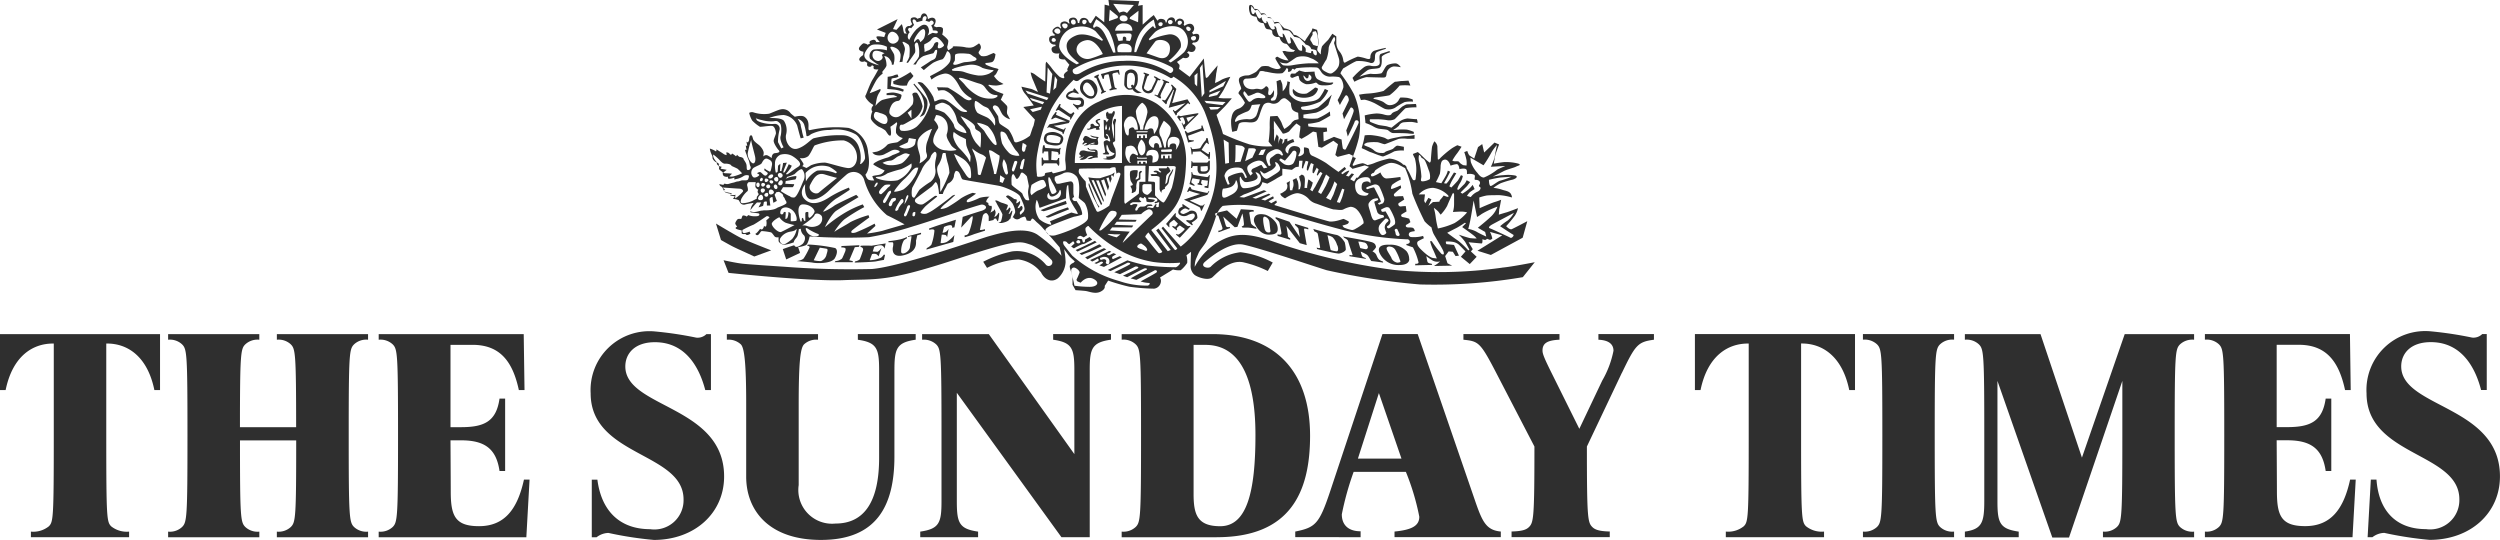
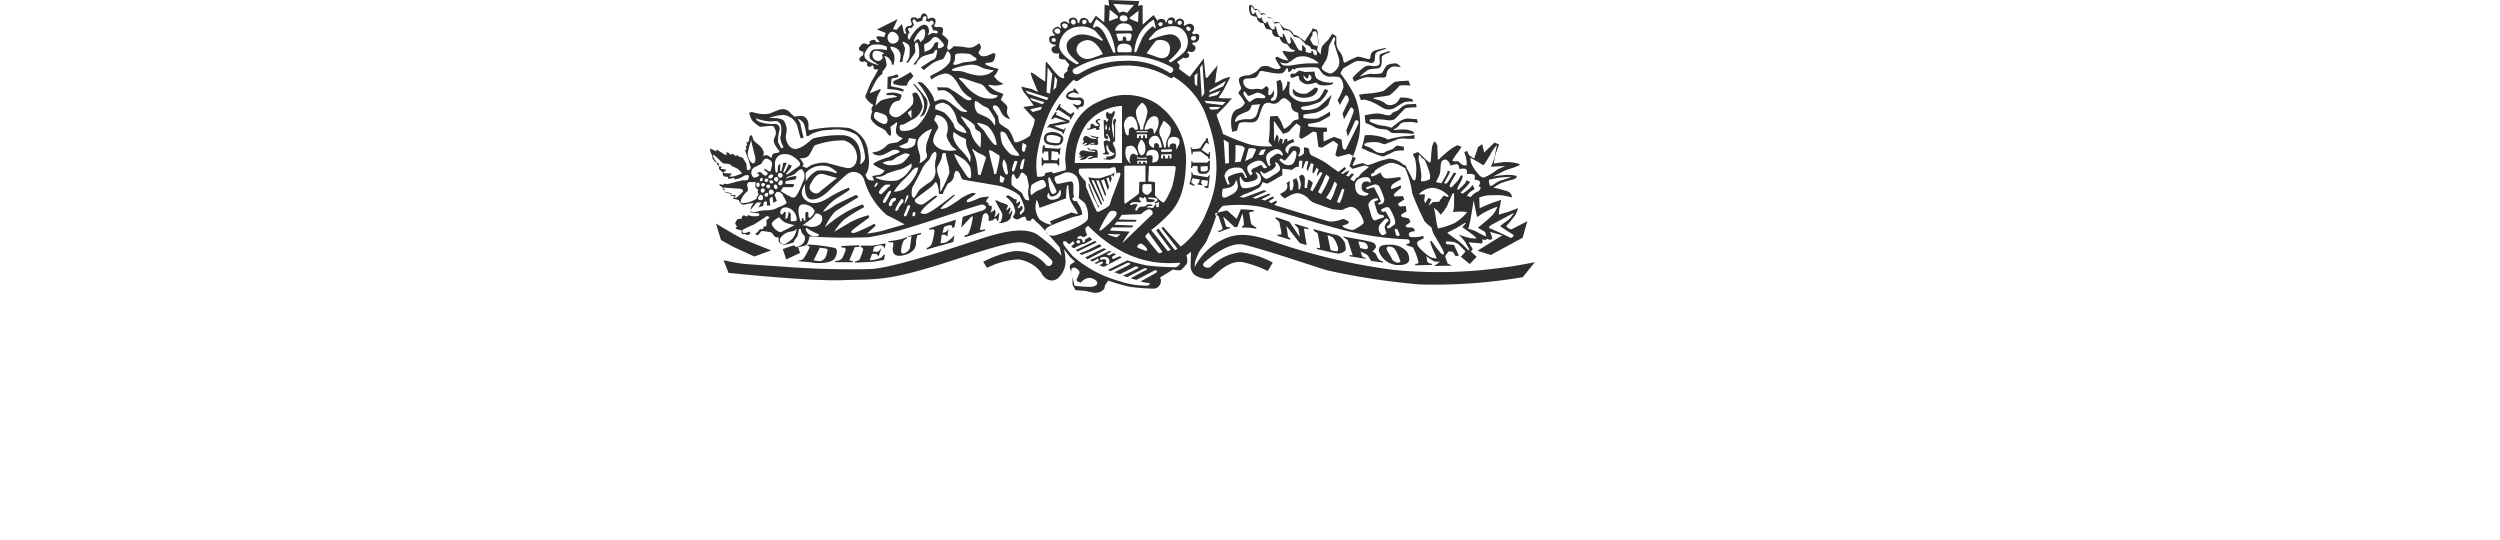
<svg xmlns="http://www.w3.org/2000/svg" id="Group_3" data-name="Group 3" width="165.759" height="35.8" viewBox="0 0 165.759 35.8">
  <path id="Path_16" data-name="Path 16" d="M46.5,4.258a5.679,5.679,0,0,1-.509.306c-.073.051-.635.306-.635.306l.027.176s.279.077.43.1a2.433,2.433,0,0,0,.46,0,.786.786,0,0,1,.177-.354,1.287,1.287,0,0,0,.255-.279l-.2-.255Zm.915,2.82c.051-.074.38-.71.126-1.091-.279-.38-.787-.966-.787-.966l-.051.049s.2.253.306.4a1.571,1.571,0,0,1,.406.94,1.239,1.239,0,0,1-.279.791c-.08.074.226-.053.279-.128" transform="translate(13.861 0.523)" fill="#2f2f2f" fill-rule="evenodd" />
  <path id="Path_17" data-name="Path 17" d="M48.982,5.775a1.587,1.587,0,0,0-.434-.15,1.6,1.6,0,0,1-.432-.1l.053-.484a.727.727,0,0,1,.226-.049.767.767,0,0,0,.229-.077l-.053-.152a.7.7,0,0,0-.279.076,1.715,1.715,0,0,1-.382.076l-.023.811s.379.027.559.053a2.912,2.912,0,0,1,.483.128Zm7.093,8.417a1.418,1.418,0,0,0,.1-.359c0-.1-.1.027-.126.106a.165.165,0,0,1-.126.073,1.442,1.442,0,0,0,.126-.3c.027-.1-.076-.154-.1-.1a.306.306,0,0,1-.153.156c-.048.024.027-.154.053-.2a.528.528,0,0,0,.027-.153,2.759,2.759,0,0,0-.408-.149c-.153-.053-.279-.153-.382-.153s.027.126.053.2.38.66.38.738a1.8,1.8,0,0,1-.1.458.234.234,0,0,1-.173.053.351.351,0,0,0,.222.048c.152-.027.432-.1.509-.229a.209.209,0,0,1,.1-.084.1.1,0,0,1,0-.093M81.552,5.243c-.076.027-.661.532-.761.612a4.969,4.969,0,0,1-1.095.177,4.4,4.4,0,0,0-.536.074l.128.356a1.887,1.887,0,0,1,.253-.027,2.569,2.569,0,0,1,.537.18c.2.076.66.382.811.434a.865.865,0,0,0,.661-.077,4.49,4.49,0,0,1,.638-.379,2.084,2.084,0,0,1,.556-.029l-.027-.15s-.226-.076-.354-.1a3.864,3.864,0,0,0-.456-.024.8.8,0,0,0-.129.2.7.7,0,0,1-.532.306c-.229.027-.359-.15-.509-.229a2.346,2.346,0,0,0-.559-.177c-.08-.027-.1-.049.049-.1.128-.027.814-.1.967-.154a3.775,3.775,0,0,0,.66-.638,3.521,3.521,0,0,1,.714,0l-.128-.329s-.333.027-.431.027-.356.049-.46.049M80.534,4c0,.226-.333.226-.535.2a.594.594,0,0,0-.505.08,5.291,5.291,0,0,0-.765.712l.126.253a3.165,3.165,0,0,1,.789-.306c.1,0,.865.027,1.12.027.18,0,.2-.053.229-.279a.56.56,0,0,1,.483-.458,3.155,3.155,0,0,1,.458.053s-.152-.231-.329-.253a1.3,1.3,0,0,0-.536.1c-.177.074-.3.483-.431.559a2.121,2.121,0,0,1-.712.027,3.528,3.528,0,0,0-.737.2,5.256,5.256,0,0,1,.532-.43c.206-.126.536-.074.765-.15s.181-.563.181-.716.559-.33.559-.33l-.049-.08-.563.184c-.153.076-.076.379-.076.608M39.069,16.832l1.117-.407s-1.627-.633-2.035-.838-1.626-.939-1.626-.939l.333,1.091s.581.333.838.46c.684.329-.051-.027,1.373.635" transform="translate(10.946 0.175)" fill="#2f2f2f" fill-rule="evenodd" />
  <path id="Path_18" data-name="Path 18" d="M74.267,6.548c-.076.048-.253.226-.33.277-.053.053-.333.1-.41.231s-.3.1-.483.049a1.825,1.825,0,0,0-.532-.077,4.127,4.127,0,0,0-.766.128l.053.505a2.807,2.807,0,0,1,.482.206,1.364,1.364,0,0,0,.333.153c.126.049.609.049.684.125.08.053.2.18.333.18s.787,0,.991.027.38.023.38.023V8.251a2.373,2.373,0,0,0-.458-.153,4.258,4.258,0,0,0-.583,0,1.915,1.915,0,0,1-.333.027,2.343,2.343,0,0,0,.383-.279.423.423,0,0,1,.3-.23,4.518,4.518,0,0,1,.559-.027,2.475,2.475,0,0,1,.382.076s0-.23-.075-.279c.024.049-.456-.027-.609-.027a1.246,1.246,0,0,0-.559.229c-.106.076-.484.382-.484.382s-.2-.051-.279-.08-.483-.074-.585-.1a5.131,5.131,0,0,1-.532-.2c-.053-.027-.08-.18,0-.18h.456a5.06,5.06,0,0,1,.608.053.843.843,0,0,0,.536-.053c.1-.074.66-.709.737-.734a3.546,3.546,0,0,1,.71-.053s0-.226-.049-.226-.459.024-.559.024-.226.1-.306.128M71.9,8.961a3.023,3.023,0,0,1,.686-.027c.1,0,.431.152.508.128s.765-.3.918-.354a1.962,1.962,0,0,1,.559,0h.479V8.453a2.581,2.581,0,0,1-.532.076,3.005,3.005,0,0,0-.483.051c-.1.027-.535.1-.66.153s-.156-.027-.335-.1a3.8,3.8,0,0,0-.71-.153,2.012,2.012,0,0,0-.585,0s-.049.3-.1.483l-.1.356a.725.725,0,0,0,.153.074c.074.027.355.176.432.2.1.027.406.153.532.2.126.027.226.1.333.077a5.264,5.264,0,0,0,.71-.33,2.029,2.029,0,0,1,.638-.053V9.238s-.359-.076-.434-.076-.2.128-.279.2c-.1.077-.46.153-.536.229s-.152.053-.33.053a.7.7,0,0,1-.434-.2,1.358,1.358,0,0,0-.432-.229c-.1-.053-.2-.053-.177-.129s.049-.051.177-.126m-9.843,4.882c.027.1.206.585.257.761s-.279.2-.279.2l.024.1.765-.279-.027-.077s-.2.076-.253-.077-.178-.608-.178-.608l.764.709.178-.024.333-.891a6.054,6.054,0,0,1,.1.689c0,.2-.154.15-.154.15l.053.1h.355c.128,0,.585.08.585.08l-.051-.106a.8.8,0,0,1-.306-.226c-.049-.154-.1-.612-.128-.713s.306-.1.306-.1l-.027-.1-.838-.053-.279.636-.638-.559-.62.146a1.475,1.475,0,0,0-.08.178.18.18,0,0,1,.142.057m6.257-7.984a.718.718,0,0,0,.33-.434c.027-.053-.153-.125-.2-.1a4.557,4.557,0,0,1-.536.383.953.953,0,0,1-.583-.049,1.131,1.131,0,0,1-.333-.257.4.4,0,0,0,.253.509,1.4,1.4,0,0,0,1.069-.049m-.483-1.195a.1.1,0,0,0,.181-.053.623.623,0,0,0,.027-.176.583.583,0,0,1,.152.128.209.209,0,0,1-.153.3c-.229.076-.359-.2-.359-.355a.652.652,0,0,1,.154.153m-.43.076c.024.153.279.306.458.355a1.531,1.531,0,0,0,.612-.1c.1-.027.124.076.226.128a.8.8,0,0,0,.33.048,1.8,1.8,0,0,0,.511-.049c.1-.053.229-.181-.051-.129a1.593,1.593,0,0,1-.814-.2c-.255-.1-.255-.535-.255-.535s-.483.027-.633.027a3.142,3.142,0,0,1-.382-.1,1.149,1.149,0,0,0-.1.077c-.027.027-.1.053-.128.1s-.152.027-.253.027-.128.152-.1.226c0,0,.076.077.152.053a3.032,3.032,0,0,1,.333-.128c.076,0,.051.048.1.2m-6.16,7.1a.574.574,0,0,0-.128.024v.077l.255.049.1-.865h-.053s-.048.129-.125.129c-.053,0-.841-.13-.918-.157-.049-.024-.076-.177-.076-.177h-.049V11.2c0,.053-.129.509-.129.509l.33.128v-.08s-.178-.125-.2-.149c-.029-.053.076-.283.076-.283l.483.082s-.027.1-.051.173c0,.08-.1.08-.1.08v.077l.306.049V11.71s-.076-.027-.076-.077a1.106,1.106,0,0,1,.051-.2l.407.051a.974.974,0,0,0-.023.177c0,.08-.027.181-.08.181" transform="translate(18.739 0.496)" fill="#2f2f2f" fill-rule="evenodd" />
  <path id="Path_19" data-name="Path 19" d="M67.71,10.554a.6.6,0,0,1-.226.027q-.156,0-.156-.08v-.253l.46-.027s.021.13.021.178a.154.154,0,0,1-.1.153m.027-.559h-.891c-.076,0-.076-.1-.076-.1h-.049l-.027.459h.076s0-.129.076-.129l.279,0v.25c0,.08.08.255.18.255a1.8,1.8,0,0,0,.38,0,.421.421,0,0,0,.257-.33V9.867h-.077s-.053.126-.126.126m-6.968,5.542-.152-.128-.764.382c-.154.08-.559.229-.559.229l.153.1a4.728,4.728,0,0,1,.505-.2c.178-.072.814-.378.814-.378m.153.126s-.511.23-.639.306-.608.306-.608.306l.153.128,1.245-.66-.15-.08Zm.33,1.018c-.051.053-.1.08-.178,0-.1-.076.08-.15-.051-.253s-.3.076-.353-.027c-.027-.077-.027-.1.1-.126a.434.434,0,0,1,.432.049.321.321,0,0,1,.051.356m.306-.306c-.077.053-.128-.073-.077-.152a1.789,1.789,0,0,1,.253-.149l-.177-.08s-.176.08-.253.129-.255-.049-.153-.1a.577.577,0,0,0,.253-.129l-.128-.049-.608.306c-.154.073-.665.3-.665.3l.129.1a1.5,1.5,0,0,0,.33-.178c.077-.053.153.1.077.154a2.374,2.374,0,0,1-.255.124l.126.053s.18-.076.279-.128.2.024.154.073a1.78,1.78,0,0,1-.23.157l.306.1,1.193-.635-.152-.074s-.33.15-.407.176M58.784,6.739a.152.152,0,0,1-.152,0c-.049-.027-.532-.382-.585-.408a.114.114,0,0,1-.027-.126l.053-.053-.1-.049-.255.432.051.027s.1-.076.154-.053.661.434.71.46a.09.09,0,0,1,.053.076l-.027.076.051.027.253-.432-.076-.074-.1.1Zm1.527,8.441a3.918,3.918,0,0,1-.459.229c-.074.053-.811.382-.811.382l.126.1,1.27-.612ZM58.047,8.444c-.027.126-.076.253-.126.253a2.062,2.062,0,0,1-.612-.051c-.277-.076-.2-.282-.173-.383.049-.153.505-.1.71-.027.176.08.229.08.2.206m-.356-.46c-.2-.049-.66,0-.712.255a.384.384,0,0,0,.306.559c.406.1.814.128.915-.257.129-.379-.329-.505-.508-.559m.077-1.269.027-.049-.077-.027s-.128.177-.178.229a2.709,2.709,0,0,0-.129.253h.08s.177-.125.253-.1l.686.253a1.94,1.94,0,0,0-.483.053c-.153.049-.638.128-.638.128a1.811,1.811,0,0,0-.149.229l.027.027a.117.117,0,0,1,.124-.053,7.19,7.19,0,0,1,.815.306c.053.024.053.125.053.125l.051.027.153-.406-.051-.027s-.027.126-.1.126a5.544,5.544,0,0,1-.636-.253,6.272,6.272,0,0,0,.738-.129l.253-.053.077-.149s-.838-.356-.891-.382c-.049,0-.024-.077,0-.129M57.9,9.073c-.074,0-.758-.049-.838-.049s-.074-.18-.074-.18h-.1a2.352,2.352,0,0,0-.053.306v.229h.08s0-.126.053-.126h.253l.024.585h-.306c-.051,0-.076-.178-.076-.178h-.076v.535h.077s.053-.153.128-.153h.764c.049,0,.126.153.126.153h.053a.637.637,0,0,0,.023-.255.85.85,0,0,1,0-.253H57.88s-.027.152-.126.152-.333-.027-.333-.027l.027-.585s.279.051.33.051.126.053.126.1v.1l.106-.053V9.2a.834.834,0,0,1,.048-.178h-.074s0,.049-.08.049m9.359-.027a2.4,2.4,0,0,1-.458.053c-.074,0-.1-.128-.1-.128h-.053a1.4,1.4,0,0,1,.053.255c0,.049.027.229.027.229h.049a1.079,1.079,0,0,0,.027-.128c0-.053,0-.076.048-.053.051,0,.459-.023.459-.023s.431.33.483.354.049.154.049.154h.077a1.9,1.9,0,0,0,.027-.229V9.3h-.077v.1c0,.024-.027.051-.1,0l-.383-.253s.253-.41.306-.459.125.076.125.076h.053l-.077-.382-.053-.027-.049.027a.249.249,0,0,1-.049.15,2.043,2.043,0,0,0-.279.386.254.254,0,0,1-.1.124M59.3,5.671a1.715,1.715,0,0,1-.712-.053c-.18-.1.226-.277.3-.277a1.655,1.655,0,0,1,.33.1l.027-.053-.279-.329-.077.077v.074a1.97,1.97,0,0,0-.253.08c-.129.051-.253.226-.229.329s.178.23.432.23.458-.027.532.053.027.25-.153.277a.474.474,0,0,1-.33-.1l-.027.053.356.378V6.36a.582.582,0,0,1,.255-.076c.128-.027.153-.306.1-.435a.324.324,0,0,0-.279-.177m1.2,3.863a.8.8,0,0,0,0-.253.133.133,0,0,0-.08-.126c-.074-.053-.253-.027-.353-.027-.13,0-.154-.08-.13-.1h-.049s-.051-.053-.051.024c.024.08.178.154.382.154.177,0,.152.076.076.076a1.533,1.533,0,0,1-.306-.024,1.221,1.221,0,0,1-.306-.053.412.412,0,0,0-.253,0c-.053,0-.053.027-.1.1s-.077.128.027.2,0,.08-.053.1c-.051.056,0,.056.08.056s.2-.1.2-.08c0,.051-.306.206-.253.206a.364.364,0,0,0,.253,0,.447.447,0,0,0,.255-.156.393.393,0,0,1,.306-.073c.126.024-.027.048-.1.073-.077.053-.279.128-.177.128.076,0,.229,0,.279-.049a1.074,1.074,0,0,1,.33-.051c.1,0,0-.1.027-.13m-.536,1.679c.027.076.764,1.6.764,1.6l.076-.077-.71-1.574h.153l.636,1.45.027-.129-.509-1.3h.178l.431,1.064.051-.149-.33-.915.2-.074.253.736.077-.255-.178-.561.15-.048.1.356.1-.253-.051-.231h.125s.027.154.053.053a1,1,0,0,1,.076-.255.7.7,0,0,0-.154.1c-.051.049-.686.229-.811.279a3.369,3.369,0,0,1-.741-.051c-.1,0,0,.1,0,.1a.419.419,0,0,0,.027.125m.535,1.551c-.08-.1-.561-1.4-.561-1.4a.2.2,0,0,0-.024.152,6.69,6.69,0,0,0,.356.889c.126.231.306.585.306.585l.051-.049s-.053-.08-.128-.18m-.431-4.552c.027,0-.1-.024,0,.053a.6.6,0,0,0,.329.1c.077,0,.051.08-.051.08a.968.968,0,0,1-.356-.08.8.8,0,0,0-.255-.126.162.162,0,0,0-.152.126c-.051.08-.051.08-.051.1,0,.049.074.1.074.152-.024.053-.126.126-.1.176.053.053.077-.024.128-.051a.161.161,0,0,1,.153-.027c.08.027-.153.129-.18.154-.024.053,0,0,.128,0s.153-.053.2-.053a1.385,1.385,0,0,1,.2-.1c.076-.024.2-.049.177,0-.051.053-.33.074-.306.128.027.024.1-.027.2-.027s.23.051.306,0,0-.282,0-.333a.28.28,0,0,1,.049-.126c.051-.049-.051-.049-.23-.074a1.332,1.332,0,0,1-.279-.08m-.2-.379c.051.024.1,0,.2-.027a.734.734,0,0,0,.177-.053.58.58,0,0,1,.177-.021c.027,0-.048.073,0,.1a.592.592,0,0,0,.206,0c.051,0,.027-.053,0-.1a.074.074,0,0,1,.027-.1c.024,0,.024-.1,0-.18-.053-.08-.08-.053-.128-.153s.128-.076.2-.128c-.051.027-.027-.053-.074-.053s-.258.053-.258.154c0,.08.1.18.156.2a.158.158,0,0,1,.051.1.364.364,0,0,1-.255,0c-.1-.053-.051-.1-.152-.128a.137.137,0,0,0-.15.076.993.993,0,0,1,.023.1c0,.023-.024.049-.051.1s-.08.048-.156.048-.051.053,0,.053m1.45.048c-.051.053-.051,0-.051-.076.024-.074.076-.2.076-.2,0,.08.027.233-.027.282M61.077,7.8C61,7.828,61,7.8,61,7.7a.723.723,0,0,1,.076-.255c0,.1.1.33,0,.355m.051,1.4a.607.607,0,0,1-.028-.372c.024-.077.076.077.153.279a.481.481,0,0,0,.333.253c.073.027,0,.1-.08.153a.81.81,0,0,1-.382.077c-.125,0-.023.049-.023.1s-.2.027-.229.049.076.027.253.053a.63.63,0,0,0,.486-.1c.152-.1.076-.559.049-.638a2.192,2.192,0,0,1-.153-.352c0-.077.153-.1.153-.156V7.524a.884.884,0,0,1,.053-.279c.024-.076,0-.177-.077-.152-.053,0-.053.049-.1.153s0,.177.027.253.027.764.027.891-.08-.306-.1-.431a2.4,2.4,0,0,1-.051-.434,3.711,3.711,0,0,1,.073-.508.844.844,0,0,0,.129-.33.2.2,0,0,0-.051-.128.2.2,0,0,0-.08.077.163.163,0,0,0-.048.1h-.231l-.049-.128a.286.286,0,0,1-.074.053c-.051.023-.051.074-.051.176s.027.073.027.152.076.1.126.125-.051.1-.08.18c-.048.053-.048-.027-.073-.076-.048-.049-.093-.032-.144-.071a.112.112,0,0,0-.011.044c0,.076.027.94.027,1.043a.2.2,0,0,0,.18.2c.076,0,.1-.076.076-.15s-.126-.08-.126-.129.027-.08.074-.053a.971.971,0,0,1,.2.432c0,.1-.076.053-.153,0s-.177,0-.253.053S61,9.2,61,9.277c0,.1-.128.077-.153.126-.053.053.2.053.355.053.153-.027-.027-.128-.08-.255M77.91,15.659l-.129-.43a1.246,1.246,0,0,1,.33.049.3.3,0,0,1,.279.229.145.145,0,0,1-.1.231,3.2,3.2,0,0,1-.382-.08m.764.865c.076,0,.761.1.761.1l-.027-.08a.839.839,0,0,1-.226-.1c-.129-.1-.18-.306-.229-.379a.543.543,0,0,0-.23-.18s.279-.255.23-.33c-.027-.08-.027-.229-.356-.306-.33-.1-1.829-.356-1.829-.356l.1.1a.551.551,0,0,1,.233.177c.023.1.253.811.3.918.027.1-.2.023-.2.023V16.2l1.091.177-.021-.053s-.206-.074-.23-.124-.1-.306-.1-.306a2.6,2.6,0,0,1,.4.2c.153.1.255.431.333.431m-29.5-.865-.027.1,1.782-.505.076-.46a1.946,1.946,0,0,1-.511.46.828.828,0,0,1-.406.076l.076-.561a1.02,1.02,0,0,1,.255.027c.074.027.1.154.1.154l.1-.559a1.225,1.225,0,0,1-.15.177.485.485,0,0,1-.253.076l.1-.382a1.27,1.27,0,0,1,.406-.126c.18,0,.128.176.128.176l.154-.027.1-.505-.889.279c-.333.1-.891.306-.891.306v.074h.076s.279-.076.279.076a3.673,3.673,0,0,1-.2.918.814.814,0,0,1-.306.226m-1.321-.635v-.1a1.9,1.9,0,0,1-.408.149,5.963,5.963,0,0,1-.811.128v.074h.253c.076,0,.076.1.051.279-.051.181-.1.815.789.559s.712-.887.737-.964.077-.333.077-.333l.253-.074v-.1l-.865.229v.053s.23-.08.23-.031c0,.08-.074.458-.1.712-.049.333-.612.588-.585.258a1.457,1.457,0,0,1,.18-.714.692.692,0,0,1,.2-.129m-5.773.612s.333.048.458.074,0,.306-.024.432a.592.592,0,0,1-.355.382,1.746,1.746,0,0,1-.483-.053l.406-.838Zm-1.068.71c-.1.128-.458.18-.458.18s.914.076,1.042.1c.2.049,1.22.1,1.474-.279.177-.306.2-.585.027-.686a11.2,11.2,0,0,0-1.681-.229c-.253,0-.15.074-.15.074s.177.027.128.128a4.835,4.835,0,0,1-.382.712Zm3.738.027c-.053.126-.333.176-.333.176l-.024.076s1.043-.027,1.4-.077c.383-.077.537-.1.537-.1l.074-.33-.074-.024a.926.926,0,0,1-.18.2,1.939,1.939,0,0,1-.762.176l.153-.406a.463.463,0,0,1,.279,0,.384.384,0,0,1,.154.152l.2-.559s-.2.253-.279.253-.306-.023-.306-.023l.1-.306a.916.916,0,0,1,.483-.1.293.293,0,0,1,.2.229l.074-.356s-.762.128-.939.154a6.123,6.123,0,0,0-.712,0l-.027.077s.226.024.176.226a5.87,5.87,0,0,1-.2.561m-1.322.076a.833.833,0,0,1-.306.08l-.051.073h1.2v-.074l-.23-.053L44.4,15.6l.279-.023.024-.106-1.192.053v.1s.279-.027.279.1-.027.15-.128.4c-.08.154-.08.255-.229.306m36.563-.077c-.051-.153-.306-.483-.333-.635-.048-.154.2-.18.2-.154a.442.442,0,0,1,.38.226,3.241,3.241,0,0,1,.279.612c.077.178.1.2-.152.226a.544.544,0,0,1-.382-.277m1.168.027a.844.844,0,0,0-.176-.509,1.475,1.475,0,0,0-1.144-.431c-.712-.027-.74.279-.661.505a1.373,1.373,0,0,0,1.346.841c.561,0,.662-.279.638-.407m-5.088-1.441a1.183,1.183,0,0,1,.3.509c.074.1.128.43-.024.43a1.508,1.508,0,0,1-.383-.08l-.027-.048-.176-.838-.027-.1a.937.937,0,0,1,.333.128m.407,1.093c.226-.027.479-.177.479-.279a2.35,2.35,0,0,0-.074-.484c-.027-.024-.253-.431-.559-.483-.279-.048-1.246-.306-1.477-.38a.1.1,0,0,1-.051-.024l.08.177s.226.076.226.178c.027.1.128.734.153.862s-.226.027-.226.027l.021.1s1.224.3,1.427.3m-2.009-1.6v-.1l-.891-.279.027.1a1.469,1.469,0,0,1,.2.2c.027.049.1.585.1.585l-.685-1.016-.815-.279-.1-.027v.1s.229.153.255.279.1.459.128.661-.253.1-.253.1v.106l.838.253v-.1s-.154-.049-.154-.15-.1-.665-.1-.665l.891,1.144.458.128s-.178-.992-.178-1.068.279.027.279.027" transform="translate(12.278 0.788)" fill="#2f2f2f" fill-rule="evenodd" />
  <path id="Path_20" data-name="Path 20" d="M67.444,17.013l-1.171-1.322-.1.1,1.044,1.346s-.077.125-.156.1c-.073-.049-1.091-1.423-1.091-1.423l-.153.124.967,1.3-.2.077-1.095-1.4a9.675,9.675,0,0,0,1.093-.967c.785-.764,1.195-1.78,1.22-3.738a4.612,4.612,0,0,0-1.934-3.661A3.85,3.85,0,0,0,62.026,7.4c-1.78.738-2.212,2.75-2.24,3.844,0,.124.1.682,0,.708s-.712.2-.787.2-.077-.125-.125-.1-.306.053-.382.08-.053.149-.053.149a.538.538,0,0,1-.329.1c-.229.027-.2-.053-.2-.153a4.576,4.576,0,0,1,.051-1.523,11.289,11.289,0,0,1,.891-2.8,8,8,0,0,1,1.5-1.955.249.249,0,0,0,.38,0,5.7,5.7,0,0,1,3.206-.942,5.632,5.632,0,0,1,2.847.838.208.208,0,0,0,.177-.1,5.066,5.066,0,0,1,2.062,2.315c1.575,3.991.38,6.028-.027,7.043a5.345,5.345,0,0,1-1.55,1.909Zm-.333,1.37a16.643,16.643,0,0,1-1.933-.124,12.525,12.525,0,0,1-1.27-.333l-1.3.638.18.074s1.016-.484,1.091-.536.279,0,.2.08-1.04.532-1.04.532l.38.129s.838-.408.964-.483.356.024.2.1c-.156.1-.968.483-.968.483l.279.1s.966-.509,1.093-.561c.128-.072.306,0,.177.08-.128.051-1.042.559-1.042.559l.382.1s.994-.505,1.171-.608c.153-.1.253.049.153.125s-1.042.585-1.042.585a2.082,2.082,0,0,0,.508.1c.2,0,.051.153-.027.178a5.538,5.538,0,0,1-1.909-.306,7.821,7.821,0,0,1-3.1-1.676c-.638-.79-.585-.712-.612-.891-.027-.1.2-.076.255,0a.452.452,0,0,0,.15.128s.18-.128.229-.177.154.1.1.15-.2.18-.2.18l.181.125a3.816,3.816,0,0,1,.559-.279.568.568,0,0,0,.279-.1l.383-.2-.18-.176-.306.177s.024.178-.077.178c-.1.027-.076-.153-.128-.2s-.306,0-.306-.076.156-.18.23-.153a1.67,1.67,0,0,1,.2.1l.229-.153s-.2-.4-.076-.508.152-.128.2-.049A9.1,9.1,0,0,0,63.674,17.4a7.022,7.022,0,0,0,1.958.635,8.05,8.05,0,0,0,1.7.051c.2-.053-.076.279-.229.3Zm-5.693,1.3a8.01,8.01,0,0,1-1.018-.074s-.128-.612-.2-.865.08-.382.23-.327.333.226.306.327a4.516,4.516,0,0,1-.2.458.162.162,0,0,0,.076.126l.2.08s.382-.484.838-.257S61.926,19.682,61.418,19.682Zm-.688-3.075c.153.154-.051.255-.18.154C60.45,16.658,60.653,16.532,60.73,16.606Zm2.82-5.135H60.424a4.619,4.619,0,0,1,.737-2.541,3.205,3.205,0,0,1,2.39-1.246v3.787Zm-.1,4.73-.253.2s-.077-.024-.2-.053c-.126-.048-.355-.1-.406-.176a3.719,3.719,0,0,1,.456.027h.407Zm-1.679-1.729c-.074-.129-.585-1.373-.612-1.45,0-.077,0-.359-.048-.359a3.393,3.393,0,0,1-.355-.43.335.335,0,0,1-.053-.329.082.082,0,0,1,.027-.053c.027-.024,2.009-.024,2.009-.024a.552.552,0,0,1,.306-.076c.126,0,.076.128.1.177s.024.306.074.23.229-.076.229.053-.634,1.729-.634,1.778-.1.253-.1.306a3.232,3.232,0,0,1-.66.379c-.2.1-.2-.072-.279-.2Zm.279,1.423a8.26,8.26,0,0,1,.459-.865c.2-.333.282-.43.511-.38.177.023.226.126.128.33a5.63,5.63,0,0,1-.967.94c-.1.049-.153.023-.128-.027Zm3,1.37c-.149-.072-.43-.126-.479-.226s.15-.23.253-.23c0,0,.306.18.355.306.077.1.053.23-.128.152Zm.053-.886c-.053-.053.2-.306.2-.306s.891,1.221.915,1.27-.153.128-.229.1-.838-1.016-.891-1.067Zm-.279-1.527a1.4,1.4,0,0,1,.459-.306c.2-.051.406.2.253.355-.177.153-1.934,1.858-1.934,1.858s0-.128.462-.738l-1.322-.08.153-.2h1.321l.08-.128-1.246-.049.152-.2h1.246l.076-.124-1.195-.027.206-.306,1.294-.049ZM64.6,9.26h-.206a.358.358,0,0,0-.076-.128c-.077-.051-.2,0-.279.074-.077.053.027.509-.128.434s-.178-.382-.229-.612a.679.679,0,0,1,.279-.609c.612-.229.661.838.638.838Zm.379-.253c0,.076-.027.253-.027.253h-.2a1.1,1.1,0,0,0-.051-.33,2.285,2.285,0,0,1-.23-.891c.053-.253.383-.585.434-.559a.757.757,0,0,1,.333.638,5.216,5.216,0,0,1-.257.887Zm.966.048a2.011,2.011,0,0,1-.253.484c-.051.027,0-.306-.153-.354a.292.292,0,0,0-.279.076h-.226c.021-.1.177-.838.632-.891.459-.027.279.662.279.686ZM66.2,10.43l-.178.027s.023-.306-.206-.306c-.226.024-.074.306-.177.306s-.253-.128-.306-.306a.431.431,0,0,1,.434-.484c.33-.024.432.764.432.764Zm.456-.712a1.176,1.176,0,0,0-.177.432c0,.1-.027.3-.027.3h-.1a5.328,5.328,0,0,0-.206-.685.645.645,0,0,1-.1-.536,3.729,3.729,0,0,1,.279-.559s.432.306.459.484a.991.991,0,0,1-.128.559Zm.128,1.014H66.2c-.076,0-.076-.15,0-.15a5.361,5.361,0,0,0,.585-.027c.128,0,.1.176,0,.176Zm-.177.255v.18H66.4v-.181h-.126v.18h-.129v-.257l.689-.027v.282h-.126v-.181h-.1Zm-.865,2.62v-.765c0-.074-.027-.126-.1-.126s-.355-.027-.355-.027.049-.915.049-.967-.024-.049-.024-.049h1.55c.126,0,.253,0,.253.1a8.949,8.949,0,0,1-.253,1.324c-.1.253-.459.992-.559.992-.1.023-.559-.434-.559-.484ZM63.834,11.65h1.248c.023,0,.049.074.023.1v.967h-.33c-.076,0-.076,0-.076.074s-.027.638-.027.688c0,.027-.027.027-.074.077s-.765.559-.817.612c-.051.023-.076-.1-.076-.154V11.749c0-.053.024-.1.126-.1Zm.764-.689c-.053.053-.23-.15-.359-.1a.405.405,0,0,0-.177.33c0,.1-.027.2.051.229s-.024.053-.077.027a.92.92,0,0,1-.253-.787c.027-.306.126-.306.2-.306a.344.344,0,0,1,.436.129c.126.177.226.431.178.479Zm.609-1.524h-.662c-.077,0-.051-.076.027-.076h.636c.076,0,.049.077,0,.077Zm-.077,1.677c.126,0,.1.074,0,.074H64.62c-.076,0-.076-.023-.076-.073,0-.027.053-.053.076,0a3.185,3.185,0,0,0,.509,0ZM64.85,9.921a.716.716,0,0,1,.253.559c.027.279-.126.479-.253.479s-.23-.277-.253-.505C64.6,10.248,64.773,9.921,64.85,9.921Zm.1-.279v.176H64.8V9.664h-.128v.153h-.128V9.562h.662v.255H65.08V9.64h-.13Zm0,1.752v.125H64.8v-.125h-.128v.125h-.1v-.2h.636V11.5h-.1v-.1Zm.561,1.934c-.027.053-.229.279-.306.253a.507.507,0,0,1-.2-.1.306.306,0,0,1-.1-.177v-.33a.168.168,0,0,1,.1-.1h.379c.08,0,.129,0,.129.049v.253c0,.077.024.129,0,.156Zm.024-2.341c-.1-.076-.253,0-.306,0a.1.1,0,0,1-.074-.027c0-.049.051-.279.2-.33s.505-.074.585.18a.562.562,0,0,1-.053.536.633.633,0,0,1-.3.1c-.076,0,.074-.386-.053-.46Zm.23,3.228c-.027,0-.027.027-.053.08s-.051.049-.074.125-.2,0-.306,0a.284.284,0,0,0-.125.027.182.182,0,0,1,.027-.076c.023-.053.226-.053.3-.053s.027-.074-.053-.1h-.226c-.08.027-.1.1-.2.129s-.253,0-.306.027-.152.126-.152.153a.107.107,0,0,1-.1.1c-.076,0-.076-.053-.051-.128s.129-.2.129-.253-.1-.053-.18-.053a.281.281,0,0,0-.177.053c-.051.027-.1.027-.126-.027s.049-.076.126-.125c.1-.053.458,0,.532-.027.08,0,.08-.053.08-.053s-.106-.051-.129-.126a.108.108,0,0,1,.076-.153.8.8,0,0,0,.128.053.054.054,0,0,0,.1-.024c.027-.053.027-.053.1,0,.1.074.027.253.1.279a.844.844,0,0,0,.431,0c.053-.053.128-.1.076-.133a1.711,1.711,0,0,0-.356-.048c-.076-.024-.126-.1,0-.1s.508,0,.535.124-.053.154-.128.154c-.076.024-.053.1,0,.1s.128-.049.177-.049c.027-.027.08-.027.08.023a.616.616,0,0,0-.027.229c0,.076-.18.076-.18,0a.129.129,0,0,1,.08-.128h-.129Zm1.2-4.041c-.309,0-.257.255-.257.255h-.1s-.206-.764.452-.686c.665.128.053.865.053.865s.153-.434-.15-.434Zm-7.782,6.079c-.484.128-.612-.129-.688-.257s.077-.229.253-.333,1.53-.609,1.631-.632a3.151,3.151,0,0,0,.508-.13c.076-.049-.053-.379-.1-.505-.049-.1-.253-.408-.253-.408s-.178.053-.253-.08.1-.176.1-.176a1,1,0,0,1-.053-.253v-.535c0-.176-.1-.253-.176-.253s-.638.126-.738.152c-.1,0-.2.027-.23-.053s-.1-.149-.1-.226c0-.051,0-.152.027-.178.076-.053.38-.129.585-.253a.769.769,0,0,1,.787.176c.355.279.2,1.4.2,1.453,0,.074.279.226.407.379a1.7,1.7,0,0,1,.206.99c-.027.407-1.629.991-2.112,1.117ZM58.7,12.414c.049-.027.15.177.2.306a3.42,3.42,0,0,1,.306.609c.051.1-.279.279-.33.15a1.517,1.517,0,0,1-.153-.458c-.027-.2-.1-.559-.027-.608Zm0,1.038c.027,0,0,.359.355.208s.333-.383.386-.408c.073,0,.173.483-.257.612s-.585-.051-.585-.181a.242.242,0,0,1,.1-.23Zm-.636,1.732a1.427,1.427,0,0,1-.177-1.245c.024-.077.125.229.15.333a.7.7,0,0,0,.053.173l1.753-.632a4.562,4.562,0,0,1,.051-.764c.027-.128.1-.128.1-.076a8.778,8.778,0,0,0,.1.914,6.6,6.6,0,0,0,.431.738c.051.1.126.229.076.229s-.407-.1-.407-.1l-1.423.585s.128.2.076.226a1.63,1.63,0,0,1-.785-.38Zm-.509-1.575a.381.381,0,0,1-.076-.178,1.58,1.58,0,0,1,.076-.509,2.635,2.635,0,0,1,.585-.306c.1-.024.2-.048.255.027a.858.858,0,0,1,.125.306c.027.126-.356.279-.559.355a1.893,1.893,0,0,0-.408.306Zm.077-5.518-.177-.18.789-.176-.077.2-.532.154Zm-.051-.764-.153-.18.966.283-.1.15-.712-.253Zm-.432-.662,1.526.483-.1.153L57.3,6.869Zm1.477-1.526.306.434-.156,1.3-.227-.078.074-1.653Zm.482.588.152.226-.076.509L59,6.639l.1-.914Zm.279-1.987a1.329,1.329,0,0,1,1.246-1.3,1.477,1.477,0,0,1,1.171.3l.482.561-.053.076s-1.042-.638-1.729-.359-.685.661-.559,1.018.764.815.764.815l-.154.08s-1.093-.536-1.171-1.2ZM59.1,2.8c-.153-.154.2-.383.333-.154.122.2-.129.382-.333.153Zm-.1.636c-.2-.027-.1-.279.027-.253C59.228,3.233,59.2,3.459,59,3.435Zm.94-1.12c.051.153-.177.382-.333.1C59.482,2.187,59.864,2.163,59.94,2.315Zm.535-.229c.074.229-.279.306-.306.027A.154.154,0,0,1,60.475,2.086Zm.456-.053c.053-.1.356-.073.255.129s-.33.1-.255-.126Zm.713.333a3.791,3.791,0,0,1,.2-.432,3.052,3.052,0,0,1,.841.789,4,4,0,0,1,.432,1.423h-.153s-.458-1.068-.585-1.273c-.279-.483-.535-.458-.535-.458a.365.365,0,0,0-.126.08c-.024.048-.1-.027-.076-.129ZM62.739,1.3l.535.432v.124l-.585.206Zm1.6-.306-.458.535a.475.475,0,0,0-.23-.1.969.969,0,0,0-.279.08L62.968.918Zm.306.382-.027.762-.559-.23.027-.1.559-.431Zm1.015.585.129.532s-.027.077-.077.027a.933.933,0,0,1-.1-.129,2.4,2.4,0,0,0-.688.737c-.1.18-.431.994-.431.994h-.126a2.869,2.869,0,0,1,.38-1.273,2.752,2.752,0,0,1,.914-.889ZM65.178,4.2s.434-.612.585-.79.942-.153.968.406-.306.815-.764.662L65.18,4.2ZM64.162,4.12c-.3.027-.889,0-.889,0s-.2-.559.379-.559S64.238,3.891,64.162,4.12ZM63.247,2.9s.508-.027.736-.027.229.13.18.279a.454.454,0,0,1-.1.23l-.229-.027V3.2c0-.1-.229-.18-.229,0,0,.2-.027.153-.027.153l-.253.027a1.077,1.077,0,0,1-.077-.23c-.051-.128-.126-.253,0-.253Zm.382-1.218c.33-.029.432.4.051.4S63.323,1.68,63.629,1.68Zm.024.532c.255,0,.585.076.585.483H63.094A.554.554,0,0,1,63.653,2.212ZM60.577,4.145c-.1-.2-.049-.688.585-.811.66-.129,1.117.913,1.117.913a6.8,6.8,0,0,1-.811.3.755.755,0,0,1-.891-.406Zm3.1.2a6.356,6.356,0,0,1,3.153.765c.279.176,0,.456-.126.382a5,5,0,0,0-3.053-.79,5.617,5.617,0,0,0-2.873.811c-.483.253-.585-.2-.431-.277A6.479,6.479,0,0,1,63.679,4.347Zm3.915-1.7a1.092,1.092,0,0,1,.08,1.477,6.371,6.371,0,0,1-.891.684l-.154-.1a3.137,3.137,0,0,0,.815-.891.716.716,0,0,0-.838-.862,4.72,4.72,0,0,0-1.224.382l-.051-.08s.23-.279.382-.43c.226-.255,1.3-.713,1.88-.181Zm-1.348-.4a.142.142,0,0,1-.279.049C65.941,2.114,66.247,2.087,66.247,2.242Zm.662-.128a.153.153,0,0,1-.306,0C66.6,1.961,66.882,1.934,66.909,2.114Zm.382-.053c.1-.074.355.027.177.2-.153.153-.306-.076-.177-.2Zm.559.383c.1-.076.355.1.229.229C67.927,2.826,67.722,2.545,67.849,2.444Zm.612.738a.166.166,0,0,1-.333,0C68.129,3.054,68.461,2.976,68.461,3.182Zm.1,2.315-.027.889-.153-.153-.024-.559Zm.33-.588.128,1.934L68.84,7.1l-.126-1.929.177-.259Zm1.527,2.521-.2.2L69.145,7.5l-.128-.152,1.4.08ZM69.35,6.944l.737-.279-.23.306L69.3,7.1l.053-.153Zm0-.279,1.091-.636-.176.356-.914.407V6.665Zm.532,1.245-.456.027-.1-.178h.762l-.2.153ZM57.144,13.886a1.355,1.355,0,0,1-.2-.379c-.077-.126-.712-.509-.712-.612,0-.125-.053-.638.1-.686.051,0,.1.1.177.253s.176,0,.253-.126c.08-.153.08-.226.153-.226s.077.024.154.073a.957.957,0,0,1,.178.18s.128.585.128.636-.053.279-.053.406a2.235,2.235,0,0,0,.08.505C57.423,13.962,57.22,13.962,57.144,13.886Zm-.585-2.312a3.883,3.883,0,0,1-.152.406c-.076.128-.177,0-.152-.1s.125-.408.15-.484.153-.074.153-.049C56.636,11.369,56.608,11.447,56.559,11.574Zm-.964-1.423c-.076-.279-.153-.764-.053-.764.306,0,.386.279.486.484.128.177.38.66.508.787s.226.3.2.33a.9.9,0,0,1-.353-.027A.628.628,0,0,1,56,10.734a2.214,2.214,0,0,1-.407-.581Zm.279,2.083c-.077-.024-.178-.306-.23-.532a.682.682,0,0,1,.076-.484,1.925,1.925,0,0,1,.177.359c.027.074.053.329.08.456.049.124-.027.226-.1.2Zm-.23.559-.2-.073.027-.435.306.2-.13.306Zm-.432-.609c-.027.053-.153,0-.153,0v-.1c0-.049-.2-.787-.253-1.042a3.251,3.251,0,0,1-.076-.408.331.331,0,0,1,.226.053c.1.048.382.253.458.277C55.517,11.016,55.211,12.133,55.211,12.183Zm-1.016.027c-.027.1-.178.049-.2,0a7.616,7.616,0,0,0-.076-.762,3.584,3.584,0,0,0-.2-.665.724.724,0,0,1-.1-.279,2.113,2.113,0,0,0,.585.383.634.634,0,0,1,.333.23C54.527,11.143,54.222,12.109,54.195,12.21Zm-.688.253c-.074.053-.2-.048-.33-.253s-.431-.635-.505-.79a3.861,3.861,0,0,1-.257-.559,5.282,5.282,0,0,1,.508.279,1.4,1.4,0,0,1,.559.612c.053.128.1.686.027.712Zm-1.6-1.832a.974.974,0,0,1-.814-.431c-.2-.279.153-.865.255-1.016.1-.178-.255-.561-.255-.561l.129-.33a.792.792,0,0,1,.737.559,1.153,1.153,0,0,1-.029.712c-.049.231.18.536.279.713.129.2.408.306.359.333a1.535,1.535,0,0,1-.662.021Zm.2,1.5a8.7,8.7,0,0,1-.585,1.246c-.051.023,0-.716-.051-.838s-.279-.589-.126-.891a1.95,1.95,0,0,0,.253-.535c.027-.154.053-.255.053-.255l.048-.049h.154a6.14,6.14,0,0,0,.126.609,2.38,2.38,0,0,1,.128.714Zm-.889-.967a1.854,1.854,0,0,0-.053.658.9.9,0,0,1-.306.891,6.12,6.12,0,0,0-.736.532c-.076.1-.279.458-.33.512-.076.049-.178-.053-.178-.154a1.454,1.454,0,0,1,.027-.486c.051-.1.634-1.171.658-1.272a1.773,1.773,0,0,1,.382-.505.666.666,0,0,0,.2-.333.7.7,0,0,1,.255-.282c.152.027.126.255.077.435Zm-1.375,3.658c0,.076-.024.206-.124.18s-.051-.1-.051-.18.1-.1.1-.1C49.873,14.7,49.847,14.751,49.847,14.825Zm-.4-.3c-.027.08-.128.3-.153.379-.053.08-.08.13-.154.1-.077-.053-.027-.153,0-.2s.128-.3.154-.38.074-.177.176-.15c.076.051,0,.177-.023.255Zm-1.782,1.447a9.415,9.415,0,0,1-1.016.18l.559-.509-.053-.15a12.819,12.819,0,0,1-1.242.583c-.333.1-.359-.027-.257-.13s1.144-.862,1.144-.862l-.051-.153a6.975,6.975,0,0,0-1.2.459c-.253.177-.939.532-1.04.635-.1.077.306-.532.636-.814a11.883,11.883,0,0,1,1.321-.814l-.1-.18a6.776,6.776,0,0,0-1.195.563,9.3,9.3,0,0,0-1.27.915c-.154.2.329-.762.686-1.04.382-.255,1.5-.918,1.5-.918l-.153-.153s-1.22.561-1.45.714c-.229.177-.787.483-.737.379a3.747,3.747,0,0,1,.841-.838c.229-.128.913-.585.913-.585l-.049-.15a7.963,7.963,0,0,0-1.245.608c-.46.306-1.147.661-1.655.2s0-1.038,0-1.038-.129.966.407,1.015,1.12-.535,1.195-.612,1.043-.964,1.171-1.064a.729.729,0,0,1,1.144.406,4.824,4.824,0,0,0,1.5,2.315c.532.253,1.171.609,1.171.609s-1.248.355-1.477.431Zm-4.323-.33a.887.887,0,0,1-.686,0,.736.736,0,0,0-.3-.027s.738-.483.811-.685.41-.076.484.077a.507.507,0,0,1-.306.635Zm-.253.688a.627.627,0,0,1-.505-.484c0-.1.1-.053.2.024a3.644,3.644,0,0,0,.612.306c.126.049.076.2-.306.153Zm-.764-.994-.074.024c-.053-.1-.382-1.144.153-1.144s.811.386.761.511a.929.929,0,0,1-.279.356c-.1.077-.128-.049-.128-.128v-.2c0-.053-.2-.053-.2.049v.511H42.5a.33.33,0,0,1-.08-.152c-.021-.1-.1-.027-.1.024v.15ZM41.79,13.76c-.255,0-.2-.08-.306-.1a4.749,4.749,0,0,1-.559-.33l.153-.255h.633c.027,0,.154-.2.08-.2s-.563-.027-.563-.027l.027-.18s.559-.1.612-.1c.053.027.153-.255.053-.23a2.076,2.076,0,0,0-.486.1c-.017.017-.12.049-.16.077l-.019.027c0-.008,0-.019.019-.027l.084-.128a2.461,2.461,0,0,0,.483-.178c.1-.1.408-.406.509-.306a.7.7,0,0,1,.1.713c-.154.306-.432,1.147-.661,1.147Zm-.08,2.718a2.093,2.093,0,0,1-.532.382.274.274,0,0,1-.279-.406.973.973,0,0,1,.686-.434c.279-.053.3-.1.3-.1l.1-.076a1.369,1.369,0,0,1-.279.635Zm-1.37-1.016c.077-.181.505-.432.505-.383a1.011,1.011,0,0,0,.41.355,4.956,4.956,0,0,0,.585.153s-.66.353-.889.456c-.2.076-.688-.407-.612-.585Zm1.093-.713a.924.924,0,0,1-.077.379.2.2,0,0,1-.128.051s.027-.3.027-.406-.153-.053-.153.024a.109.109,0,0,1-.2.027c-.027-.1,0-.431.408-.407a.8.8,0,0,1,.633.561c.053.126.053.3,0,.33a1.833,1.833,0,0,1-.355.027v-.484C41.586,14.8,41.433,14.67,41.433,14.748Zm-1.655-.128c-.25,0-.4.1-.607.1s-.279-.053-.253-.124a4.511,4.511,0,0,1,.43-.508h.279l-.178.327.306-.1a2.251,2.251,0,0,0,.051-.253c.027-.027.2-.077.2,0v.229h.229s-.049-.356-.049-.434.2-.18.2-.1.051.353.051.353l.23-.126-.15-.408.128-.177s.152,0,.152-.023a.933.933,0,0,1,.229.15c.1.1.024.128.1.2a.5.5,0,0,1,.1.2.264.264,0,0,1,.08.2c-.053.1-.408.229-.588.3a.855.855,0,0,1-.3.128,2.217,2.217,0,0,1-.638.051Zm-.734-.636a1.761,1.761,0,0,1-.66.153c-.178-.027-.1-.18-.077-.279a1.67,1.67,0,0,1,.4-.511c.08-.048.027-.25,0-.353a.212.212,0,0,1,.106-.257h.455a2,2,0,0,0-.027.279c0,.129.2.23.2.23a.209.209,0,0,0-.049.13.275.275,0,0,0,.076.15.671.671,0,0,1-.1.15c-.049.051-.027.154-.027.154Zm-1.117-.177c-.051,0,0-.231,0-.231a.472.472,0,0,1-.282,0c-.1-.024.053-.1.053-.1s-.536-.076-.536-.15a.076.076,0,0,1,.077-.08l-.178-.149c.053,0,1.019.074,1.12.074.128,0,.306.1.229.206A2.454,2.454,0,0,1,37.927,13.808Zm.811-3a7,7,0,0,1,.229-.865c0,.154.2.838.255,1.095s0,.458-.126.458-.386-.356-.359-.686Zm.918.688c.049-.08.176-.38.38-.306.177.077.354.154.306.432-.053.255-.08.484-.178.408-.1-.053-.306-.154-.279-.206-.053.027-.053.126-.053.126s.177.128.229.18c.027.049-.076.2-.177.177s-.206-.177-.306-.229c-.1-.027-.23.076-.23.076s.128.053.153.1-.253.255-.406.154a.418.418,0,0,1,.024-.612c.2-.126.509-.226.535-.306Zm.508.99c-.18-.072.073-.3.2-.253C40.519,12.282,40.341,12.564,40.164,12.484Zm.253.285c-.076.15-.279,0-.229-.106S40.494,12.641,40.417,12.769Zm.053.633c.024.128-.333.279-.333,0S40.441,13.225,40.47,13.4Zm-.382-.253c-.156-.027-.181-.23,0-.253A.126.126,0,1,1,40.088,13.149Zm-.08.3c.128-.023.128.279-.049.255s-.153-.23.049-.257Zm-.379-.253c.1-.1.355,0,.2.181s-.3-.08-.2-.18Zm.049-.535c-.126.076-.2-.1-.049-.2C39.705,12.412,39.806,12.565,39.678,12.664Zm.2-.124c.048-.1.353.027.176.15-.153.128-.229-.027-.177-.15Zm-.027.431c-.1.15-.279.027-.2-.128C39.7,12.74,39.983,12.817,39.857,12.971Zm-.432.1c-.126,0-.178-.279,0-.3C39.576,12.769,39.551,13.072,39.424,13.072Zm.18.505c.152-.023.279.383-.027.359C39.3,13.937,39.448,13.631,39.6,13.578Zm.914-.658c.152-.1.279.229.128.279C40.518,13.249,40.389,13,40.518,12.919Zm.253-.354c0,.226-.3.153-.279-.051,0-.077.255-.231.279.053Zm0-.383c.128-.15.408.076.229.231-.154.153-.333-.13-.23-.231Zm.2.434c.178.049.077.406-.128.33s.027-.355.129-.33Zm-.024-1.7a1.011,1.011,0,0,1,.712.074,1.885,1.885,0,0,1,.483.382c.076.129.152.23-.1.383s-.585.431-.662.458a.061.061,0,0,1-.1-.027,3.618,3.618,0,0,0,.306-.379l.076-.153-.2-.1s-.2.431-.255.505-.122.08-.1-.023.229-.585.229-.585l-.253.023a2.108,2.108,0,0,1-.051.306.919.919,0,0,0-.053.229h-.1l.027-.487-.152.13-.029.4s-.073.08-.126.053a2.122,2.122,0,0,1-.051-.612.614.614,0,0,1,.408-.585Zm-.2-.841a3.191,3.191,0,0,1,.1-.787.317.317,0,0,0-.329-.407,2.415,2.415,0,0,1-.891-.1c-.329-.112-.315-.186-.323-.269a.15.15,0,0,1-.032-.013l.027-.027.005.04a1.559,1.559,0,0,0,.372.114,2.142,2.142,0,0,0,.791.08c.25-.053.279.023.4.124s.128.585.053.865c-.08.253.2.737.2.737l-.153.074s-.177-.33-.226-.431Zm3.126,1.374a2.441,2.441,0,0,0-.942.176,2.8,2.8,0,0,1-.3.18l-.279-.128s.126-.076.073-.177-.229-.356-.229-.356a.685.685,0,0,0,.559-.126c.2-.231.359-.688.434-.714a5.437,5.437,0,0,1,1.906-.33,1.145,1.145,0,0,1,.891,1.117c0,.408-.229.764-.636.714s-1.248-.333-1.477-.356Zm.787,1.015s-.966.764-1.195.967-.815-.128-.559-.559c.229-.434.458-.79.942-.638S44.661,12.461,44.661,12.461Zm-.074-.306a2.468,2.468,0,0,0-1.246-.177,1.835,1.835,0,0,0-.74.712l-.024-.559a1.527,1.527,0,0,1,.609-.408,1.586,1.586,0,0,1,.966,0,2.338,2.338,0,0,1,.508.356l-.074.076ZM41.128,8.291A1.1,1.1,0,0,1,42.02,9c.125.508.226.838.226.838l.2-.049s-.051-.153-.1-.359c-.027-.2-.1-.38-.1-.505a1.632,1.632,0,0,0-.2-.382.631.631,0,0,1,.432.382,4.357,4.357,0,0,1,.152.736c0,.053.125.053.3-.1A2.825,2.825,0,0,1,44.2,9.282a2.65,2.65,0,0,1,1.676.279c.482.279.661,1.4.636,1.6s-.406.556-.306.279a2.093,2.093,0,0,0-.126-1.095,1.153,1.153,0,0,0-.992-.712,7.014,7.014,0,0,0-1.982.2c-.2.08-.559.536-1.068.686s-.842-.505-.764-.914a1.143,1.143,0,0,0-.128-.915c-.153-.231-.838-.2-.99-.2a2.776,2.776,0,0,1,.966-.2Zm6.2,4.477c.1.049-.128.33-.181.3s.1-.333.18-.3Zm.253-.408a1.242,1.242,0,0,0,.408-.2,8.172,8.172,0,0,1,.914-.279,3.3,3.3,0,0,0,.686-.38.592.592,0,0,1,0,.253,1.89,1.89,0,0,1-.914.865,2.573,2.573,0,0,1-1.373-.128c-.23-.124.128-.1.279-.124Zm.1-.891a.024.024,0,0,1,.027-.024,1.361,1.361,0,0,1,.458-.128c.229,0,.382-.231.585-.306s.33-.2.508-.178a1.514,1.514,0,0,1,.229.076s-.356.535-.612.608a1.859,1.859,0,0,1-.685.1.919.919,0,0,1-.511-.153Zm1.12-1.117c.049-.027.406-.18.509-.229.1-.077.051-.229.129-.306l.456.077-.053.255c-.024.279-.532.406-.761.353s-.333-.124-.279-.15Zm-.027,3.711c.076-.1.128-.226.23-.2a.166.166,0,0,1,0,.253c-.074.077-.277.306-.277.41-.027.1-.231.2-.206.027a2.231,2.231,0,0,1,.255-.484Zm-.532-.178c.027-.074.177-.1.253-.1.1,0,.1.177-.049.229-.153.077-.1.2-.176.279a.1.1,0,0,1-.18-.08c0-.1.126-.253.153-.329Zm-.636-.355c-.1.049-.229-.08-.128-.229a1.526,1.526,0,0,1,.33-.356c.128-.074.407-.027.382-.049.024.1-.1.15-.18.226a3.084,3.084,0,0,1-.406.407Zm.1.458c.027-.08.253-.432.306-.536a.37.37,0,0,1,.177-.15c.077.049.051.128.024.177-.051.053-.253.509-.355.612S47.685,14.063,47.712,13.987Zm1.423.226s.1-.658.229-.607-.229.608-.229.608Zm-.074-.988a1.8,1.8,0,0,1-.585.154c-.1,0,.2-.359.306-.484a3.3,3.3,0,0,1,.406-.412,5.677,5.677,0,0,0,.406-.452.983.983,0,0,1,.253-.23c.106-.053.181,0,.206-.027a1.8,1.8,0,0,1-.306.71A2.7,2.7,0,0,1,49.06,13.225Zm1.5-2.567c.027.226.126.3.027.482a1.364,1.364,0,0,1-.459.355,1.079,1.079,0,0,0,.027-.536c-.08-.353-.333-.862.024-1.244a1.7,1.7,0,0,1,.789-.511c-.051.077-.229.585-.3.787a1.4,1.4,0,0,0-.1.662ZM49.338,8.138l.253-.2v.585l-.253-.382Zm-.407,1.2c-.2-.077-.128-.434,0-.407s.2-.053.712-.333a1.19,1.19,0,0,0,.685-.889,2.419,2.419,0,0,0-.356-.865c-.049-.077-.406-.053-.3.152a.955.955,0,0,1,0,.585,3.8,3.8,0,0,1-.867.785.473.473,0,0,1-.662-.176c-.074-.18.1-.535.18-.636a.551.551,0,0,1,.382-.2c.177-.024.229-.306.229-.38s-.434-.177-.585-.177a2.62,2.62,0,0,0-.407.053V6.97h.431c.08,0,.333.128.255.128a6.275,6.275,0,0,0-.915.177c-.229.053-.509.41-.509.41s.077-.458.1-.536a1.286,1.286,0,0,1,.178-.379c.076-.1.1-.255-.027-.18a6.563,6.563,0,0,1-.636.255s.356-.74.483-.918a1.646,1.646,0,0,1,.38-.38.246.246,0,0,0-.027-.1c0-.053.23-.255.282-.434a1.284,1.284,0,0,0-.153-.635.509.509,0,0,1,.407.279.426.426,0,0,1,.1.306l.128-.024a.649.649,0,0,1,.027-.18,1.32,1.32,0,0,0,0-.458c-.027-.126-.253-.407-.253-.486,0-.1.226-.049.4.053a.589.589,0,0,1,.279.432,1.55,1.55,0,0,1-.074.484L49,4.76s.027-.253.051-.355a3.466,3.466,0,0,0,.1-.408c.053-.229-.15-.458-.15-.535s.2.027.38.153c.153.128.077.638.077.791a1.486,1.486,0,0,1-.2.4l.1.027s.382-.535.458-.661-.027-.487,0-.561.1-.2.2-.074a1.982,1.982,0,0,1,.076.838c0,.129-.382.563-.382.563h.177a1.091,1.091,0,0,1,.128-.231.973.973,0,0,1,.382-.33,5.967,5.967,0,0,1,.634-.177c.1-.077.1-.231.2-.231.1-.023.076.154,0,.408-.049.253-.229.229-.406.356s-.612.4-.612.4l.2.18a7.146,7.146,0,0,1,.612-.483,2.494,2.494,0,0,1,.608-.23c.154-.076.257-.406.306-.509s.2.08.229.18a1,1,0,0,1,0,.4c-.027.2-.408.508-.559.609s-.789.435-.789.435l.1.226a1.979,1.979,0,0,1,.789-.382c.508-.126.865.458,1.067.838a1.879,1.879,0,0,0,.712.737c.053,0,.153.128.027.153-.1.053-.229.027-.432-.1a8.809,8.809,0,0,0-1.068-.712c-.178-.023-.737-.023-.737-.023l.1.229a1.028,1.028,0,0,1,.408-.027,1.367,1.367,0,0,1,.685.585,3.994,3.994,0,0,0,.612.66c.076.051.2.1.2.154s-.226.053-.406-.027-.612-.508-.918-.685a.691.691,0,0,0-.684,0l-.152.051s-.027-.074-.08-.279a3.3,3.3,0,0,0-.709-.942c-.177-.1-.432-.074-.279.029a3.32,3.32,0,0,1,.762,1.4,3.168,3.168,0,0,1-.865,1.45,1.336,1.336,0,0,1-1.04.279ZM47.964,8.8c-.077.129-.279.129-.636-.126-.359-.226-.2-.508-.154-.559.053-.077.279.024.355.051a1.015,1.015,0,0,1,.359.153.429.429,0,0,1,.076.483Zm-.306-4.423c.08.128-.049.279-.226.33a.39.39,0,0,1-.408-.505c.076-.359.686-.053.787,0,0,0-.229.048-.152.176Zm-1.144-.229c.306-.561.509-.535.79-.535a1.422,1.422,0,0,1,.661.154V4a2.182,2.182,0,0,0-.891-.049.47.47,0,0,0-.226.609,4.013,4.013,0,0,0,.609.434s-1.248-.253-.94-.838Zm1.7-1.349c.153-.1.408.074.46.2a.317.317,0,0,1-.08.479.352.352,0,0,1-.532-.1.439.439,0,0,1,.153-.585Zm1.171-.229c.076-.128.2-.027.18-.027l.2-.229s-.18-.3-.051-.355.229.177.229.177l.379-.1s-.027-.3.178-.3c.2.027.023.3.023.3l.255.08s.126-.181.253-.027-.126.253-.126.253.051.128.077.178a.488.488,0,0,1,.023.152c.027.027.333-.027.333.126s-.306.027-.355.049a3.559,3.559,0,0,0-.333.178.6.6,0,0,0,.1-.226c.027-.128-.027-.432-.23-.484s-.355.1-.583.279a2.675,2.675,0,0,0-.487.713.247.247,0,0,1-.1-.229.377.377,0,0,1,.128-.279s-.153-.154-.1-.229Zm1.019.662a.863.863,0,0,1-.23.226s-.051-.2-.152-.2-.229.2-.229.2-.1-.051.076-.354.408-.535.536-.509c.177.076.076.532,0,.638Zm1.346.431c0,.074-.229.229-.356.2s0-.253-.027-.355-.226-.053-.279.1A.745.745,0,0,1,50.736,4c-.1.023-.279.128-.279.1a1.08,1.08,0,0,0-.024-.3s0-.206.024-.206a1.484,1.484,0,0,0,.382-.226c.1-.125.177-.253.356-.253s.559.458.559.559Zm.688,1.524a5.6,5.6,0,0,1,1.016-.229,1.31,1.31,0,0,1,.838.206,2.921,2.921,0,0,0,.713.149c.076.024,0,.076-.253.229a1.51,1.51,0,0,1-.74.128,4.343,4.343,0,0,1-.914-.229c-.359-.128-.789-.027-.817-.128-.024-.076.053-.053.154-.128Zm.024-.508c.027-.1,0-.279.027-.38.049-.126.585-.1.811-.074.255,0,.306.15.484.226.178.1.154.2-.024.253a4.283,4.283,0,0,1-.612.08c-.229.023-.532.2-.71.176S52.44,4.758,52.464,4.681Zm2.747,2.288c.229.027,0,.206-.229.229a1.793,1.793,0,0,1-.967-.177,2.928,2.928,0,0,1-.865-.712c-.176-.231-.43-.408-.406-.46.051-.124,1.019.279,1.349.359.356.1.356.279.559.483a.713.713,0,0,0,.559.279Zm-.1,1.551c.051.153.051.585-.027.431a1.427,1.427,0,0,0-.407-.456c-.153-.1-.535-.226-.713-.355a.9.9,0,0,1-.154-.764c.1-.077.434.279.636.356.18.076.231.1.283.177a4.566,4.566,0,0,1,.38.612Zm-1.606.865c-.024-.2-.15-.226-.279-.456-.152-.2-.38-.561-.38-.561a2.921,2.921,0,0,1,.838.509c.178.177.1.229.154.33s.306.153.356.306a5.316,5.316,0,0,1-.027.94s-.177-.178-.306-.33a2.243,2.243,0,0,1-.355-.737ZM51.781,8.138a3.358,3.358,0,0,0-.612-.229V7.657a1.607,1.607,0,0,1,.407-.177c.13-.027.283.049.509.177a1.787,1.787,0,0,1,.509.914c.077.306.253.359.383.484.126.106.329.435.226.435a1.577,1.577,0,0,1-.532-.18c-.2-.1-.229-.2-.279-.406a3.093,3.093,0,0,0-.612-.764Zm.612,1.273a3.264,3.264,0,0,0,.455.306,3.337,3.337,0,0,1,.356.177,3.328,3.328,0,0,0,.024.38c.027.177.255.635.282.738a1.863,1.863,0,0,1-.027.379c0,.076-.051-.074-.178-.279a5.5,5.5,0,0,0-.559-.635,1.856,1.856,0,0,1-.38-.712.783.783,0,0,1,.027-.356Zm2.591.738a5.275,5.275,0,0,1-.559-.79c-.08-.126-.434-.407-.483-.559a2.135,2.135,0,0,1,.712.23,1.946,1.946,0,0,1,.532.94c.128.382,0,.382-.2.18Zm1.881,1.3a.415.415,0,0,1,.18-.258c.076.027.049.053,0,.33a3.107,3.107,0,0,1-.08.359s-.149.027-.176-.053.076-.277.076-.379Zm.1-1.3a.322.322,0,0,1,.154.074s.1.027.1.1a.2.2,0,0,1-.049.126s-.027.279-.126.279-.129-.1-.129-.2c0-.076.051-.379.051-.379ZM37.794,12.36a.768.768,0,0,1-.279,0l.18-.18a3.5,3.5,0,0,0-.382-.027c-.177,0-.2-.048-.2-.048l.229-.18s-.1-.023-.253-.048l-.153-.027.074-.128s-.2-.027-.2-.1.053-.074.053-.074a.939.939,0,0,1-.333-.333c-.126-.2-.077-.306-.077-.306a3.083,3.083,0,0,1,.408.359c.128.149.253.25.355.25a.792.792,0,0,1,.359.053.4.4,0,0,1,.1.1s.229.1.382.178a3.06,3.06,0,0,1,.306.306,3.16,3.16,0,0,1-.559.2Zm32.47.811a1.948,1.948,0,0,0,.484-.1.591.591,0,0,0,.354-.458s.08-.027.13.356c.024.356-.279.535-.484.636s-.459.253-.532.1c-.053-.077-.027-.508.049-.535Zm.359-3.049.024,1.346-.253.049s-.077-1.37-.106-1.6l.333.2Zm.939,1.78a2.667,2.667,0,0,1,.279.532l-.126.027s-.1-.382-.253-.355a2.294,2.294,0,0,0-.814.253c-.129.077-.053.255-.027.306a.675.675,0,0,0,.076.2l-.125.049a2.783,2.783,0,0,1-.229-.585.637.637,0,0,1,.33-.456c.18-.1.738-.18.891.027Zm-.509-.585c.027-.074.027-.966.027-1.043,0,0,.226.024.355.051.1,0,.253.126.253.176s-.279.891-.279.891l-.382.024A.6.6,0,0,0,71.053,11.318Zm.891-.815a1.8,1.8,0,0,1,.354,0c.076,0,.154.08.128.128l-.231.486-.479.23.226-.842Zm.991.944.253.329-.229.051a1.89,1.89,0,0,1-.126-.177c0-.053-.074-.053-.176,0s-.333.153-.431.2a.214.214,0,0,0-.1.18l.1.124-.153.153s-.386-.458-.129-.686a1.28,1.28,0,0,1,.609-.3.422.422,0,0,1,.383.126Zm-.152-.838.3-.053-.177.382H72.6l.178-.33Zm.811,0a.42.42,0,0,1,.612.277.082.082,0,0,1,.027.053l-.08.048s-.152-.152-.279-.128c-.126,0-.2.1-.431.257-.2.153-.027.508-.027.508l-.126.053a1.446,1.446,0,0,1-.177-.46c-.027-.2.027-.432.483-.608Zm.027-1.377V8.673s.559.787.585.838.407-.076.458-.177a4.615,4.615,0,0,1,.456-.484l.257.18a1.882,1.882,0,0,1-.027.33c-.024.1-.049.41-.049.41l.153.1s.355-.2.434-.253l.33-.23.229.051.126.966.23.053.764-.46.306.23-.178.714.153.124.762-.2.255.128-.229.688.2.178.811-.229.282.1c-.153.128-.408.33-.536.458-.126.153-.2.255-.2.255h-.1l-.153.253-.257-.149.255-.333-.156-.053-.2.206-.178-.053a2.046,2.046,0,0,0,.206-.3c.051-.08-.126,0-.178.027a1.189,1.189,0,0,0-.253.176l-.1-.076.333-.279-.1-.129-.41.33s-.609-.431-.811-.585a6.8,6.8,0,0,0-.914-.482c-.2-.076-.2-.306-.229-.431s-.333-.128-.333-.128v.33c0,.128-.178.229-.306.257s-.024-.129-.024-.129.279-.458-.18-.532c-.559-.106-.532.482-.532.482a.267.267,0,0,1-.18-.306c.1-.356.585-.458.585-.458l-.076-.2a1.784,1.784,0,0,0-.356.153c-.049.048-.027-.181-.027-.181l-.2.053a.532.532,0,0,1-.027.176.552.552,0,0,1-.126.128l.051-.279-.178-.1s-.053.128-.08.2-.048.2-.048.2l.027-.482-.129-.18-.176.484V9.233ZM74.664,6.92a2.585,2.585,0,0,1,.027-.815l-.18-.049a.569.569,0,0,1-.076.33.91.91,0,0,1-.229.33,3.5,3.5,0,0,0-.027-.458,1.358,1.358,0,0,0-.126-.306l-.257.1a6.876,6.876,0,0,1,.053.838c-.027.152-.08.406-.2.432-.153.027-.229.027-.229-.053s.128-.126.18-.226a1.229,1.229,0,0,0,.027-.407s-.154.306-.255.33-.128-.049-.128-.126.027-.153.027-.257c0-.125-.153-.253-.2-.18a.614.614,0,0,1-.253.18c-.077.027-.229-.053-.407-.027a.836.836,0,0,1-.509-.027.5.5,0,0,1-.306-.4.206.206,0,0,1,.2-.253,2.752,2.752,0,0,0,.636-.077,1.022,1.022,0,0,0,.255-.407.555.555,0,0,1,.355.024c.125,0,.38.08.609.1a1.726,1.726,0,0,0,.532,0,.733.733,0,0,0,.257-.3c.049-.1.15.049.128.1s-.027.153.1.1c.153-.049.126-.153.178-.177.051-.053.125.049.125.049a.727.727,0,0,0,.128-.1,7.326,7.326,0,0,1,1.322-.053c.18,0,.253.181.382.359a.715.715,0,0,0,.535.253,2.468,2.468,0,0,1,.585.024c.2.053.33.46.306.692a3.916,3.916,0,0,1-.382.835l.152.33a5.165,5.165,0,0,1,.355-.608c.126-.153.279.2.226.33s-.407.841-.407.841l.1.379s.38-.682.432-.761c.074-.076.253.1.2.253-.027.156-.484,1.246-.484,1.246l.1.408s.407-.815.46-.994a.136.136,0,1,1,.253.1c-.051.178-.789,1.627-.841,1.729-.049.074-.176,0-.2-.053a5.812,5.812,0,0,1-.08-.581l-.505-.18-.686.306L76.9,9.43l.253-.049-.023-.253s-.559,0-.713-.027c-.15,0-.505-.053-.505-.053l-.027-.176a4.194,4.194,0,0,0,.737-.128c.177-.076.737-.408.737-.408l-.024-.279a4.48,4.48,0,0,1-.817.459,3.412,3.412,0,0,1-.938-.027V8.263l.838-.129a2.2,2.2,0,0,0,.811-.509l.231-.685a11.412,11.412,0,0,1-.891.838,1.781,1.781,0,0,1-1.067.154c-.027,0-.181-.178.024-.2A3.725,3.725,0,0,0,76.694,7.4a2.263,2.263,0,0,0,.532-.737L77,6.559a3.337,3.337,0,0,1-.279.483c-.2.333-.608.356-1.093.386a1.212,1.212,0,0,1-.963-.509Zm-1.907.255a.672.672,0,0,0-.585.149c-.177.177-.253.049-.306-.027a2.493,2.493,0,0,1-.253-.379c-.051-.128.051-.2.027-.2.049-.024.2.2.253.279s.355-.1.458-.126A.355.355,0,0,1,72.7,6.84c.128.053.356.154.356.255s-.152.08-.306.08Zm-.153.71a2.763,2.763,0,0,1-.152.452.536.536,0,0,1-.536.23,1.825,1.825,0,0,0-.685.1c-.13.076-.206.128-.18-.027a.732.732,0,0,1,.2-.306,4.045,4.045,0,0,1,.609-.279c.229-.1.229-.306.306-.432l.559-.049a3.032,3.032,0,0,0-.126.306Zm1.414-3.1a.2.2,0,0,1-.043-.024c.011-.011.027,0,.044.024a1.121,1.121,0,0,0,.466.077c.128-.027.535-.355.662-.407a1.308,1.308,0,0,1,.765,0c.226.1.327.126.355.153.051.027.126.076.2.128a.6.6,0,0,1,.128.126h-.635a8.266,8.266,0,0,0-1.117.128,1.718,1.718,0,0,1-.612,0,1.248,1.248,0,0,1-.213-.2Zm2.3-1.117c-.051,0-.1-.027-.15-.128-.053-.128-.157-.2-.13-.279,0-.076.129-.23.152-.306,0-.051-.023-.153.027-.176.023-.029.126-.029.177-.053a.876.876,0,0,1,.128.333c0,.073.1.684-.027.661s-.152-.053-.177-.053Zm.509,1.4c.049-.074.2-.355.279-.456a2.712,2.712,0,0,0,.152-.79.956.956,0,0,1,.153-.355,1.411,1.411,0,0,1,.2-.354c.051,0,.1.177.051.253a.858.858,0,0,0-.051.153c0,.027.306.94.333,1.067a.936.936,0,0,1-.027.458,1.006,1.006,0,0,1-.383.435c-.152.128-.33.027-.559-.1-.2-.126-.2-.23-.153-.306ZM80,12.817s-.024-.126-.226-.126c-.152.027-.333.027-.333.382-.024.356.459.406.459.406s0,.253-.509.129c-.2-.053-.382-.226-.382-.662s.509-.559.79-.532.253.379.2.406Zm.2-.685c.077,0,.1-.128.153-.18A3.059,3.059,0,0,1,81.2,11.5c.434-.152.918.226,1.12.306a6.328,6.328,0,0,1,.483,1.7,19.225,19.225,0,0,0,.811,1.83,2.729,2.729,0,0,0,.459.406,1.956,1.956,0,0,0,.128.408c.074.153.585.966.66,1.171.077.229,0,.253-.125.177a7.164,7.164,0,0,1-.612-.787c-.024-.077-.178-.1-.126.024a3.044,3.044,0,0,0,.2.532c.051.1.229.536.229.536l-.2-.027c-.229,0-.612-.33-.891-.612s-.229-.452-.153-.505.383-.2.383-.2l-.051-.153a2.233,2.233,0,0,1-.764.077.173.173,0,0,1-.076-.333,1.013,1.013,0,0,1,.253-.053c.076,0,0-.149-.051-.2s-.18-.053-.356-.053-.2-.15-.076-.2a1.464,1.464,0,0,0,.229-.152l-.08-.229s-.253-.077-.406-.1-.152-.153-.077-.2.306-.18.306-.18l-.051-.355a2.526,2.526,0,0,0-.333.027c-.154,0-.2-.178-.126-.23l.357-.229-.077-.226s-.306,0-.459.021-.177-.1-.126-.176a4.336,4.336,0,0,1,.456-.386l-.023-.176s-.383.177-.559.229c-.153.076-.077-.2,0-.279a2.767,2.767,0,0,1,.559-.329l-.027-.178s-.685.1-.94.1c-.253-.023-.382-.4-.382-.4a2.394,2.394,0,0,1-.482.253c-.153.027-.128-.024-.153-.1,0,0,.128-.152.152-.1Zm3.05-1.195a.231.231,0,0,1,.129.124c.049.106.049.053.178.154.126.077.279.612.355.789a1.052,1.052,0,0,1,.053.535,1.023,1.023,0,0,1-.487.15c-.178,0-.076-.177-.076-.33a5.307,5.307,0,0,0-.154-.992.869.869,0,0,1,0-.43Zm.944,2.184a1.671,1.671,0,0,1,.99.508c.077.13-.1.076-.1.076l-.206-.077a2.481,2.481,0,0,1-.2.253.237.237,0,0,0-.08.156l-.431.024-.3.253.2-.432-.2-.1-.206.356-.074-.153.049-.408v-.024h-.406a1.285,1.285,0,0,1,.966-.434Zm.43-.915a3.108,3.108,0,0,0,.053-.559c.027-.18.051-.33.2-.382.306-.128.459.382.459.382a1.856,1.856,0,0,1,.408-.1c.152,0,.178.33.178.33s.306-.076.432,0,.027.355.1.33a.747.747,0,0,1,.407.027c.2.048-.027.355.128.355s.277.051.3.178-.153.226-.027.279.051.253-.15.333a1.078,1.078,0,0,0-.434.351l-.253-.074a1.148,1.148,0,0,1,.2-.255,2.913,2.913,0,0,1,.306-.2l-.128-.279a2.175,2.175,0,0,1-.253.279,3.847,3.847,0,0,1-.432.306L86,13.426l.434-.432c.074-.1.2-.257.2-.257l-.229-.125a1.12,1.12,0,0,1-.15.255c-.08.074-.383.379-.383.379l-.1-.024a1.524,1.524,0,0,1,.2-.434,1.34,1.34,0,0,0,.178-.456l-.126-.053a3.857,3.857,0,0,1-.206.359c-.126.152-.431.459-.431.459l-.128-.08a2.876,2.876,0,0,1,.2-.43c.08-.129.257-.435.257-.435l-.154-.049s-.177.279-.253.407a1.538,1.538,0,0,1-.253.33l-.154-.027s.154-.277.2-.355c.053-.1.206-.408.206-.408l-.154-.074a1.313,1.313,0,0,1-.1.279c-.077.154-.33.559-.33.559l-.359-.077a5.108,5.108,0,0,0,.255-.532Zm2.9-.585a8.1,8.1,0,0,0,.532-.865,2.983,2.983,0,0,1,.359-.483s-.128.583-.154.811a4.05,4.05,0,0,1-.253.636s.865-.049.939-.049c.049,0-.431.178-.535.253a3.578,3.578,0,0,1-.865.511c-.153,0-.279-.1-.43-.306a2.165,2.165,0,0,1-.434-.713,1.782,1.782,0,0,1-.027-.3l.865.508Zm1.117.814c.255-.024.737-.051.737-.051a5.974,5.974,0,0,1-.736.255c-.152.023-.505.33-.633.355s-.129-.407-.129-.407a7.447,7.447,0,0,1,.764-.154ZM87.4,14.851a5.957,5.957,0,0,1,1.043-.483,1.65,1.65,0,0,1-.383.612c-.277.279-.914.785-.914.785l.483.279.076.306s-.456-.2-.661-.33a1.879,1.879,0,0,0-.535-.178s.053-.18.128-.535.229-1.349.229-1.349l.226,1.093a2.777,2.777,0,0,0,.309-.2Zm2.138-.076a1.816,1.816,0,0,1-.406.505,4.233,4.233,0,0,0-.511.383s.764.511.865.559-.1.257-.177.208-1.246-.585-1.322-.612c-.1-.027-.2-.077.076-.253.279-.154,1.477-.789,1.477-.789Zm-2.9,1.679c-.152-.027-.762-.231-.762-.231a3.211,3.211,0,0,1,.432.487c.1.177.279.505.279.505l-.074.051a5.589,5.589,0,0,0-.662-.633c-.2-.128-.738-.532-.738-.532s.382-.206.585-.306.585-.359.585-.359l.077.027-.253.255s.609.432.762.559a1.137,1.137,0,0,1,.2.2,3.792,3.792,0,0,1-.434-.024ZM84.5,15.818a6.139,6.139,0,0,1-.15-.765,3.8,3.8,0,0,0-.126-.612,2.169,2.169,0,0,1,.306.257c.051.077.152.2.152.2a2.715,2.715,0,0,0,.43-.585c.077-.2.356-.811.356-.811l.053-.053.049.1v.635a1.875,1.875,0,0,1-.076.535s.407-.027.585-.027a1.713,1.713,0,0,1,.355.053,3.47,3.47,0,0,1-.838.712,4.893,4.893,0,0,1-1.095.355Zm-2.772.431c-.049-.074-.023-.126-.074-.253a.1.1,0,1,1,.178-.076s.076.153.125.279c.027.152-.177.128-.229.051Zm-.455-.456c-.1.053-.226-.1-.1-.153a.337.337,0,0,0,.154-.406,4.569,4.569,0,0,0-.306-.561s-.226.08-.253,0l-.051-.1a1.485,1.485,0,0,1,.306-.154.266.266,0,0,1,.253.027,3.93,3.93,0,0,1,.33.661c.077.23.077.41,0,.459A3.907,3.907,0,0,1,81.276,15.792Zm-.2.279c.027.051-.074.129-.128.152s-.176.08-.279-.1a.5.5,0,0,1-.024-.559c.128-.153.253-.279.355-.382s.253.1.229.08c0,.073-.08.125-.13.173a.459.459,0,0,0-.125.333,1.883,1.883,0,0,0,.1.306Zm-.382-2.111c0-.053-.382-.787-.406-.838s-.077-.024-.1-.024a2.517,2.517,0,0,0-.33.1s-.077.027-.1-.027a.092.092,0,0,1,.027-.1s.355-.128.431-.153a.333.333,0,0,1,.41.128,5.608,5.608,0,0,1,.306.764c.048.126-.027.33-.129.355a1.039,1.039,0,0,0-.2.076l-.08-.1a1.327,1.327,0,0,1,.178-.076c.027,0,0-.077,0-.1Zm-.635.918c-.1-.383-.226-.638-.126-.765a.641.641,0,0,1,.279-.253.78.78,0,0,1,.279-.051s.049.049.049.074a.109.109,0,0,1-.024.053,1.647,1.647,0,0,1-.2.074c-.024,0-.024.051-.024.077s.177.608.2.66a.329.329,0,0,0,.2.15.782.782,0,0,0,.18.027s.1.126.027.153-.383.128-.509.18-.23,0-.333-.382Zm-3.026-1.832c-.076.153-.279.483-.279.483l-.2-.128s.229-.483.306-.633c.049-.154.226-.536.226-.536l.23.181a6.8,6.8,0,0,1-.279.635Zm.94.585c.027-.077.177-.459.177-.459l.153.053s-.1.353-.126.452a4.616,4.616,0,0,1-.177.435l-.2-.049s.126-.333.176-.434Zm-.406-.053-.177.359-.306-.154a5.043,5.043,0,0,0,.33-.535,4.616,4.616,0,0,0,.229-.559l.177.18S77.588,13.53,77.564,13.579Zm-3.589-2.312.1-.1.279.152s.407-.46.484-.588.306-.1.279.128a1.458,1.458,0,0,1-.177.585c-.08.178-.41.23-.639.1a1.69,1.69,0,0,1-.333-.279Zm-.226.33c-.027-.08-.053-.18-.053-.18s.154-.024.279.231c.156.3.029.382-.431.66-.431.279-.406.231-.559.153a.8.8,0,0,1-.279-.483s.178.128.229.177c.1.053.33-.125.508-.2C73.622,11.851,73.775,11.673,73.749,11.6Zm-1.246.66a.738.738,0,0,1-.1-.178.423.423,0,0,1,.3.2.5.5,0,0,1-.1.612,2,2,0,0,1-.967.253c-.306,0-.306-.734-.255-.761s.1.2.206.255c.051.1.177.15.634.023s.3-.355.279-.407Zm7.043,3.232a2.537,2.537,0,0,1-.484.329.559.559,0,0,1-.253.1,2.678,2.678,0,0,1-.511-.153.268.268,0,0,1-.126-.154,1.512,1.512,0,0,0,.333-.1c.076-.053.126-.156.049-.18a3.106,3.106,0,0,0-.306-.153c-.048,0-.253.08-.355.1a1.8,1.8,0,0,1-.559.076c-.2-.023-3.586-1.064-3.662-1.091-.049-.027.153-.176.153-.176l-.049-.13-.33.18-.18-.128.356-.2-.053-.13-.532.279-.253-.076.609-.306-.1-.073-.865.33L72.2,13.78l.942-.432-.178-.074-1.322.487-.306-.029s.2-.125.306-.177a5.777,5.777,0,0,0,1.016-.456.741.741,0,0,0,.2-.359l.33.1s.536-.279.634-.359c.13-.072.359-.2.359-.2V11.85l.636.076s.2-.15.253-.176a.774.774,0,0,1,.2-.027l.027-.4h.226l-.048.456.077.076a1.064,1.064,0,0,1,.053-.2c.024-.053.125-.33.125-.33l.178.049s-.053.23-.08.306a1.3,1.3,0,0,0-.023.253l.074.053s.1-.255.126-.33a1.8,1.8,0,0,1,.08-.18l.177.08a3.939,3.939,0,0,0-.077.4v.154l.077.049.2-.38.128.128-.126.354.053.051a1.468,1.468,0,0,0,.1-.153c.027-.024.1-.1.1-.1l.126.1a2.626,2.626,0,0,0-.153.279c-.049.08-.279.509-.33.612a2.587,2.587,0,0,0-.18.3l-.153-.1a2.2,2.2,0,0,0,.129-.306c.024-.1.049-.173.049-.173s-.178-.129-.2-.156a.3.3,0,0,0-.1-.049s-.077.407-.077.483v.074h-.177s.027-.383.027-.508a.567.567,0,0,0-.053-.279c0-.027-.153-.1-.153-.1l-.178.129s.049.229.077.3A.762.762,0,0,1,75.4,13c-.024.076-.049.2-.049.2l-.1.027a1.547,1.547,0,0,0-.023-.458.553.553,0,0,0-.077-.2.245.245,0,0,1-.027-.1l-.255.128a.962.962,0,0,1,.053.226.686.686,0,0,1-.027.255,1.007,1.007,0,0,0-.051.2h-.153s-.027-.33-.027-.379a1.89,1.89,0,0,1,.027-.233l-.23.128s.077.154.053.23a.37.37,0,0,1-.2.33.99.99,0,0,1-.279.157s.077.152.126.173a1.114,1.114,0,0,0,.2.133s.585-.41.918-.333a1.2,1.2,0,0,1,.685.406,1.058,1.058,0,0,0,.483.279c.076.027.966.359,1.144.383.178,0,.482.077.636,0a1.643,1.643,0,0,1,.483-.177.637.637,0,0,1,.458.231c.18.177.484.758.383.891Zm9.2,2.924a30.328,30.328,0,0,1-7.146.15,39.821,39.821,0,0,1-8.085-1.906c-1.958-.688-2.748-.434-3.663.1a4.213,4.213,0,0,0-1.477,1.6,1.523,1.523,0,0,1,.053-.432c.027-.1.128-.3.2-.483s.432-.585.535-.814a13.86,13.86,0,0,0,.583-1.5c.013-.045.032-.11.059-.181a.688.688,0,0,0-.084.005l.024-.153.141-.029a1.237,1.237,0,0,1,.343-.452,8.3,8.3,0,0,1,2.491.053c.434.073,3.888,1.144,5.72,1.6a20.426,20.426,0,0,0,4.017.561c.1-.027.229.126.153.229a.211.211,0,0,1-.2.074v.08s.355.126.431.149a4.278,4.278,0,0,1,.359.94c.074.178-.206.152-.206.152v.1l1.12-.027-.027-.077s-.255-.027-.279-.126c-.027-.077-.08-.38-.08-.38a4.62,4.62,0,0,0,.434.3.681.681,0,0,0,.483.049l-.178.152-.229.154,1.2-.024-.306-.156-.154-.479.23-.309.279.024.18.285.226-.027-.33-.712-.505-.053s-.08-.177,0-.177a2.627,2.627,0,0,1,.43.027.876.876,0,0,1,.356.15c.076.053.483.483.483.483l-.306.356.588.484.458-.483-.382-.355.125-.15-.279-.46s.789.08.865.08.053-.282.053-.282a.487.487,0,0,0,.176.049.174.174,0,0,0,.126-.077l.2.076s.153-.051.153-.1a1.69,1.69,0,0,0-.154-.432l.814.229L87.121,17.29l.887.279,2.11-1.144.306-1.095s-.918.484-1.046.536c-.153.023-.355-.206-.355-.206a8.3,8.3,0,0,0,.585-.708,1.5,1.5,0,0,0,.2-.486s-.662.253-.764.279-.509.152-.509.152.027-.275.027-.354c.027-.076.128-.635.128-.635s-.178.076-.434.153-.992.406-.992.406l-.024-.709a3.821,3.821,0,0,1,.482-.13c.18-.024.585-.024.865-.024a3.732,3.732,0,0,1,.814.154s.027-.08-.077-.255c-.126-.178-.407-.2-.559-.257a2.786,2.786,0,0,0-.585-.128,2.948,2.948,0,0,1,.483-.306,6.458,6.458,0,0,1,.737-.226c.176-.027.483-.2.23-.282a2.555,2.555,0,0,0-.764-.027,4.914,4.914,0,0,0-.737.1s.482-.23.71-.355.688-.23.838-.309.383-.1.154-.2a3.19,3.19,0,0,0-.967-.1c-.253.027-.662.1-.662.1s.08-.458.1-.559.253-.712.253-.712l-.306-.126-.684.66-.129-.559-.279.2-.253.761s-.231-.15-.306-.2-.154-.306-.154-.306l-.2.077a3.6,3.6,0,0,1,.15.535,1.488,1.488,0,0,1,0,.356l-.226-.027-.08-.049a.547.547,0,0,1-.176-.156c-.053-.073-.178-.049-.279-.049a.373.373,0,0,1-.18-.048,3.57,3.57,0,0,1,.282-.434c.126-.154.33-.484.33-.484l-.279-.1a3.751,3.751,0,0,0-.355.2,6.758,6.758,0,0,0-.764.638c-.077.1-.178.152-.178.074s-.027-.66-.027-.838a.519.519,0,0,0-.2-.333,1.722,1.722,0,0,0-.152.356c-.027.154-.08.814-.08.891s-.049.2-.1.153-.177-.128-.355-.306-.407-.383-.407-.383l-.33.128a1.33,1.33,0,0,0,.128.279,2.963,2.963,0,0,1,.1.814c0,.177-.049.585-.049.585a.11.11,0,0,1-.2,0c-.076-.128-.2-.408-.229-.458-.048-.076-.125-.229-.15-.255-.027-.049,0-.128-.1-.2a.161.161,0,0,0-.152-.053l-.027-.048a1.553,1.553,0,0,0-.889-.359,6.272,6.272,0,0,0-.891.257,2.28,2.28,0,0,1-.559.176,1.026,1.026,0,0,0-.306-.126,2.507,2.507,0,0,0-.559.153c-.1.049-.126-.027-.1-.076l.2-.407a.2.2,0,0,0-.126-.053.121.121,0,0,1-.051-.1,9.233,9.233,0,0,0,.379-1.2,5.067,5.067,0,0,0-.33-2.9,9.788,9.788,0,0,0-.891-1.374.812.812,0,0,1,.053-.128c.049-.049.1-.2.176-.229s.612-.382.838-.456a2.385,2.385,0,0,1,.942.126c.229.024.279-.153.279-.382s.053-.3.153-.354a4.949,4.949,0,0,1,.561-.2V3.838a7.347,7.347,0,0,0-.79.2.468.468,0,0,0-.229.408c0,.1-.027.178-.279.1a2.986,2.986,0,0,0-.559-.128,5.877,5.877,0,0,0-.811.382c-.08.051-.129,0-.154-.178a1.123,1.123,0,0,0-.255-.559.947.947,0,0,1-.2-.535V3.08L77.5,2.9l-.279.407c-.076.076-.333.33-.406.431a1.508,1.508,0,0,0-.08.536,1.205,1.205,0,0,1-.226-.259c-.051-.1.077-.353.077-.505s-.051-.406-.051-.559a1.339,1.339,0,0,0-.053-.306l-.3-.1a1.914,1.914,0,0,1-.074.2c-.08.1-.206.306-.279.408a1.915,1.915,0,0,0-.153.253s-.356-.279-.483-.354a.55.55,0,0,0-.255-.077.807.807,0,0,0-.226-.3,1.326,1.326,0,0,0-.383-.128,2.457,2.457,0,0,1-.333-.356c-.076-.126-.355-.049-.355-.049-.067-.12-.1-.173-.12-.21.036.093.146.313.146.313s.2-.1.333-.027a1.967,1.967,0,0,1,.226.458,1.127,1.127,0,0,1,.406.027c.1.077.306.38.356.407a1.043,1.043,0,0,1,.355.1c.077.076.306.306.333.33a.407.407,0,0,1,.048.076,1.238,1.238,0,0,1,.2.076.4.4,0,0,1,.18.231s.279.027.33.1.075.408-.1.283c-.177-.1-.051-.283-.177-.257-.129,0,0,.156-.129.13a1.259,1.259,0,0,1-.306-.08s.053-.226-.049-.3c-.1-.106-.178-.206-.178-.128V4c0,.049-.18.049-.257-.076-.1-.125-.3-.559-.382-.661s-.15-.15-.15-.128c-.027.027.049.255.049.333s-.153.125-.2.051-.2-.484-.255-.559-.1-.08-.1-.053.027.229.027.229-.257-.023-.306-.153a1.607,1.607,0,0,1-.126-.379c0-.128-.106-.229-.13-.2s.027.128.027.153a.171.171,0,0,1-.23.027,1.056,1.056,0,0,1-.23-.408.315.315,0,0,0-.1-.126v.1c.027.049-.1.125-.226-.077-.128-.177-.08-.279-.08-.279a1.428,1.428,0,0,0-.126.1c-.023,0-.1,0-.177-.153s-.126-.279-.153-.279a.379.379,0,0,1-.051.1c0,.027-.1.08-.153-.024a.625.625,0,0,1-.051-.355c0-.053,0-.18.076-.053a1,1,0,0,0,.2.23s.126-.076.2,0a1.884,1.884,0,0,1,.2.3s.177-.1.279-.023a1.094,1.094,0,0,1,.154.226.507.507,0,0,1,.259.037.326.326,0,0,1-.033-.037c-.076-.074-.255-.049-.255-.049a1.272,1.272,0,0,1-.1-.176c-.1-.153-.33-.077-.33-.077s-.08-.128-.154-.229a.393.393,0,0,0-.279-.076s-.076-.2-.154-.226C72.1.977,72,.953,71.977,1.1a.954.954,0,0,0,.08.483c.048.129.277.181.354.181s.076.076.126.229a.408.408,0,0,0,.359.2c.072,0,.072.1.15.279s.23.1.382.178.027.18.153.33a.358.358,0,0,0,.356.13c.1,0,.074.177.2.3a.383.383,0,0,0,.279.154c.077,0,.152.124.255.253.076.129.356.178.356.178l-.1.1a1.678,1.678,0,0,1-.487-.027.334.334,0,0,0-.253,0s.077.13.128.231c.074.076.279.38.279.38l-.2-.027a1.821,1.821,0,0,1-.532-.229s-.18.027-.129.153a4.9,4.9,0,0,0,.33.536c.053.074-.1.15-.3.126a1.708,1.708,0,0,1-.484-.178,1.247,1.247,0,0,0-.434,0c-.1,0-.33.333-.431.383a2.483,2.483,0,0,1-.408.2c-.152.053-.279-.027-.585.125s.08.692.027.79-.255.257-.128.359a3.024,3.024,0,0,1,.382.559.74.74,0,0,1-.458.407c-.406.15-.406.505-.456.709a2.9,2.9,0,0,0,.076.815l.306-.077s.074-.229.1-.356.1-.253.662-.2.609-.18.712-.408c.076-.229.229-.738.356-.811a.446.446,0,0,1,.406-.053.524.524,0,0,0,.588-.128c.15-.178.279-.23.4-.178a1.652,1.652,0,0,1,.356.306,1.106,1.106,0,0,0,.077.383c.076.176.406.253.406.253l.027.43L75,8.632s-.2.126-.229.226a2.217,2.217,0,0,1-.456.359,2.5,2.5,0,0,1-.18-.407,2.5,2.5,0,0,0-.279-.459l-.482.027a4.948,4.948,0,0,0-.027.714,7.589,7.589,0,0,1-.076.964l.255.306A4.96,4.96,0,0,1,72,10.235a15.622,15.622,0,0,1-1.752-.686s-.126-.455-.176-.559-.253-.712-.253-.712l.532-.535c.1-.1.484-.559.484-.559H70.3c-.077,0-.355-.027-.355-.027s.226-.329.33-.508.46-.891.46-.891a2.6,2.6,0,0,0-.561.18,2.5,2.5,0,0,1-.456.23s.076-.509.076-.612c.027-.1.1-.559.1-.559s-.458.532-.559.661c-.077.125-.206.229-.229.125-.027-.073-.128-1.242-.128-1.242l-.94,1.218-.713-.532s.074-.2.027-.279c-.076-.077-.154-.178-.154-.178l.408-.279s.253.1.38-.076c.1-.177-.125-.255-.125-.255l.1-.1s.356.182.458-.15c.076-.206-.229-.33-.229-.33l.076-.1s.408.077.408-.406c0-.277-.407-.126-.407-.126L68.2,2.812a.327.327,0,0,0,.027-.509c-.2-.177-.532.077-.532.077L67.637,2.3a.266.266,0,0,0-.153-.382c-.279-.1-.408.23-.408.23,0-.053.027-.333-.253-.333a.332.332,0,0,0-.306.333h-.076s.027-.2-.253-.23c-.255-.024-.255.126-.255.126l-.076-.074-.2-.309s-.126.1-.229.18c-.074.076-.508.458-.508.458V.994l-.306.053.08-.306L62.652.664l.053.382L62.4.971l-.027,1.171-.559-.435-.329.509-.129-.076a.339.339,0,0,0-.406-.283c-.229.029-.229.333-.229.333h-.1s0-.407-.356-.355c-.383.053-.18.382-.18.382h-.076a.332.332,0,0,0-.408-.1c-.253.1-.073.406-.073.406l-.08.024s-.1-.253-.4,0c-.279.231.077.431.077.431l-.076.053s-.329-.053-.329.226a.347.347,0,0,0,.406.359l.027.1s-.356.021-.255.3c.077.283.509.182.509.182a.459.459,0,0,0-.027.306c.074.125.382.1.382.1l.3.355a1.289,1.289,0,0,0-.1.206.157.157,0,0,0,0,.2s-.333.178-.255.359-.1.149-.306.021a4.08,4.08,0,0,1-.559-.633c-.077-.1-.306-.356-.306-.356a.4.4,0,0,0-.049.2c0,.1-.024,1.117-.024,1.117a7.967,7.967,0,0,1-.662-.456.775.775,0,0,0-.306-.15,2.159,2.159,0,0,0,.18.559l.306.738s-.359-.18-.435-.2-.661-.154-.661-.154a1.178,1.178,0,0,0,.23.46c.152.153.583.787.583.787l-.689.1.766.838s-.077.383-.1.435c-.053.076-.18.532-.23.635a2.485,2.485,0,0,1-.865.434c-.178.027-.178-.076-.23-.229a2.574,2.574,0,0,0-.3-.585c-.128-.126-.532-.333-.608-.434s-.08-.4-.106-.483c-.051-.076-.176-.279-.3-.458s.024-.329.2-.226c.177.074.206.277.382.559a.954.954,0,0,0,.511.329s-.077-.15-.18-.33c-.076-.178.051-.432-.027-.559-.076-.1-.406-.408-.406-.408l.177-.379s-.253-.1-.407-.154a1.552,1.552,0,0,1-.432-.279c-.125-.1-.229-.177-.1-.177a2.04,2.04,0,0,0,.484.048,1.976,1.976,0,0,0,.458-.1s-.128-.076-.279-.154a1.405,1.405,0,0,1-.356-.379.513.513,0,0,0,.178-.2l.128-.255a1.354,1.354,0,0,0-.253-.074,3.121,3.121,0,0,1-.559-.208c-.129-.077-.027-.126-.027-.126a1.952,1.952,0,0,0,.38-.051c.229-.053.253-.536.253-.536l-.125-.076s-.229.1-.408.176a.775.775,0,0,1-.407.027s-.178-.128-.178-.229c0-.077.153-.2.153-.355a.36.36,0,0,0-.126-.255,3.353,3.353,0,0,1-.355.229.765.765,0,0,1-.408.049c-.152,0-.126-.049-.633-.076s-.255.027-.383.1a1.826,1.826,0,0,1-.253.153.423.423,0,0,1-.076-.229,1.569,1.569,0,0,0,.073-.382c0-.129-.407-.432-.407-.432a.9.9,0,0,0,.051-.382c-.053-.18-.434-.1-.434-.1l-.177-.076s.226-.306.076-.483c-.178-.177-.459.027-.459.027s-.027-.359-.229-.383c-.226-.024-.253.279-.253.279l-.23.077s-.076-.152-.33-.076c-.231.076,0,.431,0,.431l-.154.128a.252.252,0,0,0-.279.128c-.1.177.077.38.077.38l-.18-.027a1.563,1.563,0,0,1-.076-.355c-.027-.1-.074-.257-.074-.257l-.08.08c-.074.073-.277.3-.277.3l-.231-.049.306-.662-1.37.688.581.226-.1.279s-.46-.1-.511-.023.23.354.23.354h-.253s-.027-.226-.282-.125c-.253.074-.125.229-.125.229l-.177.074a.182.182,0,0,0-.128-.074c-.077,0-.1-.128-.356.176s.226.356.226.356l-.024.229s-.356.2-.229.356c.1.153.33.053.33.053l.18.1s-.08.226.1.253c.177.049.2-.1.2-.1l.129.076s-.076.18.076.2a.55.55,0,0,0,.229,0s-.229.434-.406.714c-.152.253-.38.889-.43.99-.08.1,0,.206.1.33a1.208,1.208,0,0,0,.359.306c.1.051-.053.1-.076.255a.228.228,0,0,0,.051.2,1.074,1.074,0,0,0-.1.458c.023.18.38.484.532.561a2.161,2.161,0,0,1,.408.226c.1.08.229.408.355.356.1-.049,0-.583,0-.583s.3-.2.355-.257c.049-.077.125-.027.076.125a1.339,1.339,0,0,0-.053.536.652.652,0,0,0,.408.33c.129,0-.226.229-.3.279s-.536.053-.686.178a1.56,1.56,0,0,1-.689.455c-.279.053-.306.053-.306.053s.027.074.178.153a.805.805,0,0,0,.712-.08c.279-.126.406-.25.609-.25.229,0,.382.122.279.173a3.7,3.7,0,0,1-.432.178,2.906,2.906,0,0,1-.306.156,5.071,5.071,0,0,0-.658.23c-.128.073-.356.173-.306.253a5.194,5.194,0,0,0,.737.382.522.522,0,0,1-.253.253c-.154.077-.585.077-.559.154a2.132,2.132,0,0,0,.126.255.9.9,0,0,1-.333-.027c-.177-.049-.253-.359-.253-.359s.379-.329.178-1.446a1.815,1.815,0,0,0-1.3-1.649,7.8,7.8,0,0,0-2.567.149c-.23.027.125-.559-.356-.889-.2-.128-.635,0-.635,0s-.2-.153-.279-.229a.627.627,0,0,0-.688-.253c-.128.021-.585.226-.736.279a2.311,2.311,0,0,1-1.018-.08.334.334,0,0,0-.306.027,1.686,1.686,0,0,0,.2.509,2.633,2.633,0,0,0,.508.408c.077.024.612-.077.811-.053s.255.407.255.484-.128.33-.15.482.226.535.329.636.049.18-.229.2c-.253.024-.229.333-.229.333a1.594,1.594,0,0,0-.279-.181.249.249,0,0,0-.282.074l.027-.2c.027-.2-.2-.458-.277-.532s-.408-.279-.434-.458c-.051-.18-.076-.253-.177-.2-.08.077-.08.306-.08.306l-.073.153-.1-.053.051.282-.1-.027.051.282h-.1a1.921,1.921,0,0,0,.076.25c.051.128.074.229.153.408.076.15.076.355.128.431a.169.169,0,0,1-.128.253c-.153.027-.1-.15-.128-.33s-.2-.355-.2-.407c0-.076-.178-.128-.226-.128-.08,0-.206-.15-.206-.15s-.051.15-.1.077a1.112,1.112,0,0,0-.229-.156s-.049.156-.153.027a.247.247,0,0,0-.229-.1l.027.178a.457.457,0,0,1-.2-.074c-.1-.076-.483-.306-.483-.306s.027.2-.08.1a1.58,1.58,0,0,0-.355-.153,1.255,1.255,0,0,0,.128.408c.1.2,0,.178.1.33a.568.568,0,0,0,.257.2l-.027.08.178.2a.152.152,0,0,0,.027.2c.1.08.2.154.2.154s-.049.226.126.279.23,0,.23,0-.074.154.077.154a1.218,1.218,0,0,0,.333-.08v.129a1.537,1.537,0,0,1,.2-.051,1.193,1.193,0,0,0,.407-.18.423.423,0,0,1,.306-.053c.1,0,.027.206,0,.258-.027.077-.153.077-.153.077h-.226c-.08,0-.206.076-.333.076-.128.023-.153.053-.255.074a2.586,2.586,0,0,0-.3.08.4.4,0,0,1-.253,0c-.129-.027-.1.074-.1.074a1.777,1.777,0,0,1-.255-.049c-.074-.027,0,.124.08.15s.149.2.149.2.076.18.154.2a1.282,1.282,0,0,0,.306.08c.077,0,0,.126,0,.126a1.968,1.968,0,0,1,.279.049c.076.024-.178.177-.051.177a1.255,1.255,0,0,1,.33.076l.077.13a.293.293,0,0,0,.382.15c.229-.051.532-.1.532-.1l-.1.153c-.1.15-.154.483-.077.483s.406.049.406.049.153,0,.153.076c0,.13-.153.13-.354.13a1.052,1.052,0,0,1-.383-.08l-.1.1a.412.412,0,0,0-.253-.074c-.077.053-.077.229-.129.229-.074,0-.2-.027-.253.053a.665.665,0,0,0-.128.226.2.2,0,0,0,.049.125c.051.08.077.128.077.128s-.1,0-.1.08.4.149.4.149v.18c0,.1.253.053.253.053a.129.129,0,0,0,.128.073.38.38,0,0,0,.206-.106c-.053-.027-.053-.122-.053-.122a1.7,1.7,0,0,1-.355.1c-.153,0-.128-.128-.128-.206a6.584,6.584,0,0,1,.738-.353c.15-.076.787-.509.862-.559.076-.027.206.049.18.1-.049.051-.2.178-.2.178a.783.783,0,0,1,0,.355c-.051.129-.152,0-.152,0a.362.362,0,0,1-.08.2c-.072.1-.176,0-.176,0s-.213.311-.319.33c.027.047.1.153.217.053.13-.129.13-.23.231-.23a4.028,4.028,0,0,1,.559.077c.076,0,.153.124.253.253.08.126.282.077.282.077v.226c0,.153.279.279.38.279a3.486,3.486,0,0,0,.585-.15.107.107,0,0,1,.04-.008c.023-.2.222-.306.263-.475a3.208,3.208,0,0,0,.076-.408l.13-.027a.593.593,0,0,0,.177.408c.178.128.1.458-.073.612-.166.116-.439.3-.539.077-.133.027-.758.253-.758.253l.226.685.918-.431-.128-.383a2.2,2.2,0,0,0,.509-.128c.152-.076.253-.583.253-.583a35.484,35.484,0,0,0,3.941.051,21.978,21.978,0,0,0,2.976-.738c.482-.126,4.246-1.4,4.475-1.423s.536.229.027.406c-.509.153-1.27.408-1.27.408l-.1.712s.535-.585.662-.712c.128-.1.1,0,.1.1a4.4,4.4,0,0,1-.253.94.269.269,0,0,1-.279.18v.128a4.893,4.893,0,0,0,.635-.206l.713-.226v-.1s-.354.1-.333.027.156-.79.181-.889a.272.272,0,0,1,.2-.206c.077-.027.2.154.2.255v.279l.33-.077v-.074l.153-.027.08.153a.53.53,0,0,0,.051.035,3.27,3.27,0,0,0,.074-.391c.027-.2-.024-.18-.051-.154-.027.053-.126.206-.2.229l-.08.027a.623.623,0,0,0,.1-.279c0-.129-.1-.279-.1-.2s-.1.1-.173.149l-.08.049a.99.99,0,0,0,.1-.3c0-.1,0-.178-.074-.153s-.177-.074-.154-.153c.027-.1-.2-.024-.125-.2a.585.585,0,0,1,.2-.255,2.367,2.367,0,0,0-.662.08,3.75,3.75,0,0,1-.712.279c-.2.049-.154-.13-.027-.206s.509-.355.509-.355a1.015,1.015,0,0,0-.229-.053,3.692,3.692,0,0,0-.762.359,9.265,9.265,0,0,1-.838.559,1.122,1.122,0,0,1-.483.153c-.129.027.126-.229.255-.333s.532-.452.635-.556c.126-.1-.128-.027-.2.049s-.992.762-1.117.838a2.844,2.844,0,0,1-.535.306c-.18.049-.408,0-.408-.076a2.546,2.546,0,0,1,.282-.359c.1-.124.787-.656.814-.685s-.027-.074-.128-.053c-.077.027-.712.536-.838.563a.481.481,0,0,1-.408-.1c-.126-.076-.126-.231.027-.33.153-.13.815-.612.94-.712.153-.1.279-.359.33-.33s.128.15.156.379a2.152,2.152,0,0,1,.049.406h.253a1.516,1.516,0,0,1,.154-.355c.074-.1.153-.356.226-.356a.677.677,0,0,0,.359-.458c0-.178.124-.434.176-.355.255,0,.255.482.408.559.152.051,2.083.354,2.44.43s1.27.458,1.37.712c.1.229.333.686.279.869s-.1.152-.2.279-.129-.08-.08-.154c.08-.074.154-.124.154-.229.027-.1-.076-.2-.128-.126a.228.228,0,0,1-.177.126c-.053,0,.051-.153.1-.226s.076-.309,0-.23a.607.607,0,0,1-.177.125c-.077.024.024-.178,0-.229s-.178-.027-.2-.077a1.881,1.881,0,0,0-.33-.2c-.1-.051-.229.074-.153.1a2.149,2.149,0,0,1,.407.428c.074.128.226.509.153.636a2.079,2.079,0,0,1-.154.279h.048a.312.312,0,0,0,.306.129c.178-.053.126-.076.2-.1a1.083,1.083,0,0,1,.226-.077c.1-.023.152.255.152.255a1.358,1.358,0,0,0,.23.027c.077,0,.077-.154.154-.154s.226.2.33.279a3.3,3.3,0,0,1,.407.407c.153.153,1.068,1.221,1.068,1.221l.126.561a10.166,10.166,0,0,0-1.527-1.349c-.889-.689-2.72-.1-3.278.049S48.9,18.342,46.971,18.5a57.18,57.18,0,0,1-5.845-.153c-.432-.027-2.315-.152-2.746-.2s-1.246-.229-1.246-.229l.33.838s5.237.559,7.55.486c2.315-.1,2.847.153,7.5-1.375,4.3-1.423,4.27-1.195,5.032-.963a4.785,4.785,0,0,1,1.3.962.245.245,0,1,1-.354.333,2.488,2.488,0,0,0-2.235-.865,7.4,7.4,0,0,0-1.907.686l.253.406a5.085,5.085,0,0,1,2.083-.561,2.28,2.28,0,0,1,1.5.865c.226.459.686.713,1.117.383a1.565,1.565,0,0,0,.509-1.069,5.2,5.2,0,0,0-.1-.862s.306.431.382.509.33.306.33.306l-.1.1a.4.4,0,0,0-.23.18c-.051.128.178.585.178.838v.432l.2.356s.431.027.66.053.636.226.994.048.279-.38.279-.38l.229-.356a13.166,13.166,0,0,0,1.4.406,12.993,12.993,0,0,0,1.655.129.518.518,0,0,0,.432-.406.426.426,0,0,0-.051-.333l.865-.532a1.4,1.4,0,0,0,.509.049,2.122,2.122,0,0,0,.431-.486,1.351,1.351,0,0,0-.051-.505l.306-.231s-.027.615-.027.891a.777.777,0,0,0,.253.635c.154.13.891.434,1.2.153s1.171-1.221,2.11-.966a7.186,7.186,0,0,1,1.551.561l.33-.561a5.982,5.982,0,0,0-2.135-.686,3.307,3.307,0,0,0-1.955.94c-.153.2-.789.027-.407-.3.355-.309,1.6-1.322,2.517-1.148,1.067.206,5.111,1.578,5.567,1.705a45.68,45.68,0,0,0,6.183.942,35.032,35.032,0,0,0,6.811-.484l.791-.992s-1.53.306-2.162.359Z" transform="translate(10.841 -0.664)" fill="#2f2f2f" fill-rule="evenodd" />
-   <path id="Path_21" data-name="Path 21" d="M84.893,14.931c-.128-.027-.2-.153-.229-.333a2.423,2.423,0,0,1-.076-.532c0-.1.024-.2.126-.177a.414.414,0,0,1,.279.3c.027.1.051.484.077.608s-.053.157-.18.13m.532-.662a1.459,1.459,0,0,0-.685-.509c-.712-.15-.761.229-.761.382s.306.891.915.94c.612.027.638-.2.662-.3a.779.779,0,0,0-.129-.509m-5.9.2c-.076-.049-.66-.532-.712-.581s0-.206,0-.206l-.053-.027-.607.716.2.226.027-.024a.644.644,0,0,1,0-.229c0-.053.3-.253.3-.253l.255.253a.76.76,0,0,1-.128.177c-.053.077-.2-.024-.2-.024l-.053.053.306.25.027-.049s-.053-.076,0-.128a.9.9,0,0,1,.177-.153l.333.231-.051.074a1.731,1.731,0,0,1-.333.279c-.074.053-.15-.024-.15-.024l-.053.049.253.206.713-.764-.053-.024a.191.191,0,0,1-.2-.027M75.89,5.144c-.126.048,0,.2,0,.2s-.306.156-.33-.173a3.663,3.663,0,0,1,.027-.638.215.215,0,0,1,.279-.177c.153,0,.226.2.226.406a1.983,1.983,0,0,1-.074.458s-.051-.1-.128-.076m.2.226s.077-.126.128-.226a1.188,1.188,0,0,0,.053-.536.459.459,0,0,0-.434-.484c-.152,0-.38.106-.408.279a5.988,5.988,0,0,0-.049.74c.027.178.253.355.33.329a1.355,1.355,0,0,0,.229-.027l.027.053a.524.524,0,0,0,.33.2,1.028,1.028,0,0,0,.253-.051,1,1,0,0,1-.226-.08,1,1,0,0,1-.23-.2m1.652-.511.051-.076a.628.628,0,0,1-.178-.076.646.646,0,0,0-.253-.125l-.027.045s.08.08.1.08.051.076.027.128c0,.051-.255.505-.255.556,0,.027-.076.106-.2.157-.1.049-.33-.106-.33-.206a6.99,6.99,0,0,1,.229-.736c.027-.076.076-.051.076-.051l.053-.1-.359-.126-.024.074s.126.053.1.1-.1.408-.176.686a.4.4,0,0,0,.229.486.413.413,0,0,0,.431-.051c.049-.074.333-.688.356-.764.027-.049.153,0,.153,0m-3.711.66c-.027-.049-.333-.787-.382-.862a.118.118,0,0,1,.051-.128l-.027-.076-.279.128v.1s.1,0,.126.024.333.811.359.841c.023.051-.053.128-.053.128l.027.077.306-.153V5.547s-.1.024-.128-.027m-.738.356c-.1.049-.33.049-.532-.229a.416.416,0,0,1,.027-.612c.124-.1.3,0,.479.306.178.282.128.458.027.536m-.612-1.019a.6.6,0,0,0-.124.838c.277.333.585.459.811.306a.684.684,0,0,0,.051-.967.549.549,0,0,0-.738-.177m2.39-.4-.051-.306a4.5,4.5,0,0,0-.585.1,5.422,5.422,0,0,1-.612.177l.129.333.076-.027s0-.2.051-.23.253-.076.253-.049c.027.024.156.712.18.787s.027.126-.024.15l-.106.053.029.074a1.22,1.22,0,0,0,.226-.049.966.966,0,0,1,.23-.027V5.37s-.1,0-.126-.074-.153-.79-.153-.838.051-.08.128-.1c.076,0,.177-.053.229-.027a.985.985,0,0,1,.076.152l.051-.023Zm2.7,1.447c-.027,0,.027-.074.027-.124s.329-.662.329-.712c.027-.053.076-.053.126-.053a.112.112,0,0,1,.076.027l.027-.077-.434-.177-.023.053s.049.049.074.049c.027.027,0,.076,0,.128s-.333.686-.356.764-.051.049-.1.049a.184.184,0,0,1-.1-.049l-.053.049a1.069,1.069,0,0,1,.23.128.738.738,0,0,0,.178.1l.049-.074s-.024-.08-.049-.08M79.7,13.532a2.346,2.346,0,0,1-.382.18c-.08,0-.306-.076-.18-.2s.255-.2.356-.153a1.2,1.2,0,0,0,.178.076l.051-.077-.458-.306-.051.053.051.1s-.229.1-.255.18-.125.279.076.4a.525.525,0,0,0,.559-.027c.129-.048.333-.124.383-.023.076.1,0,.226-.08.3a.333.333,0,0,1-.226.1,1.5,1.5,0,0,1-.177-.024l-.077.051.407.3.053-.049-.08-.128s.382-.23.382-.333c0-.073-.027-.306-.126-.38a.41.41,0,0,0-.407-.053m-.08-4.549.359-.077L80,8.826s-.306,0-.33-.049-.027-.128-.053-.18c0-.053,0-.1.053-.1s.761-.279.838-.306.08.027.08.027h.1l-.128-.383-.076.027s.051.152-.024.178-.686.229-.811.279-.18-.129-.18-.129l-.077.053s.1.279.126.382c.027.076.1.356.1.356m1.044,4.093a.112.112,0,0,1-.1.08h-.128l-.713-.333,1.171-.386.128-.226-.053-.024s-.027.125-.1.125-.918-.2-.991-.226c-.051,0-.074-.128-.074-.128l-.08-.053-.074.1-.1.23.076.024s.053-.126.1-.074a5.8,5.8,0,0,0,.688.2l-1.018.356-.051.024s.991.459,1.042.508a.5.5,0,0,1,.077.206l.051.024.2-.434h-.057ZM78.911,6.994l.692-.636c.021,0,.1.08.1.08l.049-.053-.18-.279-1.016.253.279-.94-.306-.3-.048.074s.076.074.076.129c.024.024,0,.1-.027.152s-.356.612-.408.66-.076.053-.125.027a.206.206,0,0,0-.08-.027l-.024.053.253.253.053-.053a.481.481,0,0,1,.024-.126c.027-.074.382-.685.382-.737a.092.092,0,0,1,.076-.049l-.355,1.195,1.117-.306s-.559.456-.609.483c-.053.053-.1.053-.128.027a.342.342,0,0,1-.051-.076l-.053.051.2.333.077-.08s-.027-.073.024-.1m1.144.2-.432.408L79.5,7.328l.559-.129Zm-.609.741c.027-.053.865-.865.865-.865l-.027-.053s-1.091.177-1.144.2a.481.481,0,0,1-.152-.051l-.1.1.2.279.053-.027a.552.552,0,0,0-.051-.126c-.027-.053,0-.053.051-.077a.365.365,0,0,1,.128-.024c.027,0,.051.049.051.049a2.573,2.573,0,0,1,.1.257l0,.1s-.051.076-.1.076c-.053.024-.08-.126-.08-.126l-.047.023.178.432.074-.053a.177.177,0,0,1,0-.122Zm-1.374,4.038c.027-.1.2-.178.253-.333s.027-.329.129-.482a1.635,1.635,0,0,0,.18-.382c0-.1-.053-.023-.1.08a3.852,3.852,0,0,0-.2.329,3.394,3.394,0,0,0-.1.406.3.3,0,0,1-.126.13s.053-.386.053-.458a.308.308,0,0,1,.149-.258c.1-.1.18-.15.129-.2a.249.249,0,0,1-.053-.128l-.125-.126-.077.125h-.5c-.027.1.049.154.126.206s-.027.1-.126.021a.318.318,0,0,0-.229-.074c-.128.027-.153.074-.076.1s.153,0,.18.074-.23.053-.306.053-.154.027-.1.074c.076.08.024.053.15.053h.229s.2.027.2.1v.765a.439.439,0,0,0,.129.253s-.027-.152.076-.2c.1-.076.153-.024.153-.128m-2.136-.221c0,.048-.076.074-.128.074s0,.1.053.2a.53.53,0,0,1,0,.279c0,.053.226-.074.253-.1a.575.575,0,0,0,.053-.3.882.882,0,0,1,.074-.382c.051-.074.177-.074.2-.15V11.04c0-.049.152-.128.076-.177s-.177.074-.177.126v.3c0,.08-.154.13-.206.13s.027-.1.053-.152a.282.282,0,0,0,.051-.156c0-.077.027-.178.027-.253s-.1-.053-.18-.053a.569.569,0,0,0-.279.053c-.1.048-.051.456-.027.585s.153.253.153.306m-4.423,1.091s-1.117.382-1.3.458-.382.156-.382.156a.56.56,0,0,0,.2.074c.077,0,1.527-.484,1.527-.484l-.051-.2Zm.125.431s-.609.2-.764.279c-.229.1-.712.333-.712.333a.23.23,0,0,0,.23.051c.076-.027,1.322-.532,1.322-.532ZM11.074,25.385c-.463-2.261-1.8-3.086-3.137-3.086H7.884v6.156c0,5.425.036,5.656.319,5.959a1.65,1.65,0,0,0,1.195.356v.372H2.887v-.372a1.645,1.645,0,0,0,1.195-.356c.286-.3.322-.535.322-5.959V22.3H4.35c-1.337,0-2.674.821-3.139,3.086H.838V21.675H11.449v3.711h-.375Zm8.12,9.758v-.372a1.183,1.183,0,0,0,.924-.306c.322-.319.359-.625.359-5.744H16.75c0,5.121.035,5.425.356,5.744a1.183,1.183,0,0,0,.927.306v.372H11.985v-.372a1.176,1.176,0,0,0,.924-.306c.323-.319.359-.641.359-6.066s-.036-5.726-.359-6.046a1.178,1.178,0,0,0-.924-.306v-.372h6.046v.372a1.185,1.185,0,0,0-.927.306c-.306.3-.356.589-.356,5.494h3.725c0-4.9-.051-5.19-.355-5.494a1.177,1.177,0,0,0-.923-.306v-.372h6.046v.372a1.177,1.177,0,0,0-.926.306c-.322.322-.356.625-.356,6.046s.035,5.746.356,6.066a1.183,1.183,0,0,0,.927.306v.372H19.193Zm16.552,0h-9.8v-.372a1.185,1.185,0,0,0,.927-.306c.319-.319.356-.641.356-6.066s-.036-5.726-.355-6.046a1.185,1.185,0,0,0-.927-.306v-.372h9.615l.053,3.711H35.24c-.392-1.82-1.193-3-3.069-3H30.708v5.459h.7c1.57,0,2.336-.4,2.55-1.893h.372v4.8h-.372c-.213-1.477-.982-2.035-2.551-2.035h-.7s.017,2.891.017,3.392c0,1.606.285,2.3,1.873,2.3,1.693,0,2.551-1.125,2.98-3.086h.372l-.213,3.818Zm8.433.177a24.054,24.054,0,0,1-3-.463,1.329,1.329,0,0,0-.785.286h-.319V31.326h.372c.266,2.07,1.482,3.283,3.5,3.283a1.936,1.936,0,0,0,2.213-1.978C46.159,29.51,40,29.793,40,25.6A3.9,3.9,0,0,1,44.284,21.5,24.55,24.55,0,0,1,47,21.908a.827.827,0,0,0,.676-.233h.3v3.711H47.6c-.376-1.446-1.269-3.175-3.339-3.175-1.354,0-1.962.768-1.962,1.607,0,2.767,6.55,2.585,6.55,7.295,0,2.426-1.945,4.209-4.674,4.209M60.141,24.068v5.725c0,3.266-1.176,5.528-4.869,5.528-3.5,0-4.959-2-4.959-4.19V26.294c0-2.727-.124-3.709-.355-3.94a1.191,1.191,0,0,0-.928-.306v-.372h6.046v.372a1.179,1.179,0,0,0-.926.306c-.25.249-.356,1.195-.356,4.066v5.264a2.235,2.235,0,0,0,2.441,2.551c1.892,0,2.892-1.43,2.892-4.355V24.067c0-1.427-.142-1.838-1.41-2.018v-.375h3.835v.372c-1.266.181-1.41.592-1.41,2.018m12.949,0V35.142H71.217l-6.938-9.577v7.183c0,1.431.142,1.841,1.41,2.022v.372H61.853V34.77c1.268-.181,1.41-.591,1.41-2.022V28.4c0-5.422-.036-5.726-.355-6.046a1.2,1.2,0,0,0-.931-.306v-.372H66.4l5.672,7.955V24.064c0-1.426-.141-1.836-1.406-2.017v-.375H74.5v.372c-1.269.181-1.41.592-1.41,2.018m7.669-1.676h-.782V32.27c0,1.337.23,2.142,1.764,2.142,1.766,0,2.338-2.265,2.338-6.048,0-3.318-.8-5.975-3.319-5.975m.749,12.754h-6.3V34.77a1.189,1.189,0,0,0,.928-.306c.322-.319.356-.641.356-6.066s-.035-5.726-.356-6.046a1.168,1.168,0,0,0-.927-.306v-.372h6c4.19,0,6.491,2.479,6.491,6.74,0,3.8-1.354,6.727-6.191,6.727m10.756-9.564L90.872,29.93h2.889l-1.5-4.354ZM93.3,35.141v-.375c1.091-.109,1.643-.355,1.643-.982a15.8,15.8,0,0,0-.891-2.977H90.59a19.373,19.373,0,0,0-.785,2.816c0,.714.443,1.125,1.246,1.125v.39H86.718v-.372c1.334-.271,1.586-.5,2.3-2.624L92.5,21.67h2.336l3.851,11.187c.45,1.284.716,1.82,1.66,1.908v.372H93.3Zm15.074-10.9-2.319,4.887c0,4.729.053,5.028.356,5.334.16.16.41.285,1.16.3v.372h-6.511v-.372c.772-.019,1-.142,1.16-.3.3-.306.356-.605.356-5.334l-2.425-4.674c-1.161-2.248-1.25-2.3-2.283-2.408v-.375h6.369v.375c-.806.036-1.125.233-1.125.714,0,.213.09.466.641,1.57l1.8,3.623,1.516-3.192a6.412,6.412,0,0,0,.749-1.982c0-.372-.231-.7-1-.732v-.375H110.5v.375c-1.068.142-1.229.339-2.122,2.195m15.071,1.141c-.463-2.261-1.8-3.086-3.139-3.086h-.053v6.155c0,5.425.037,5.656.322,5.959a1.651,1.651,0,0,0,1.2.356v.372h-6.513v-.372a1.643,1.643,0,0,0,1.195-.356c.287-.3.323-.535.323-5.959V22.3h-.053c-1.34,0-2.676.821-3.142,3.086h-.372V21.673h10.615v3.711h-.379Zm.909,9.757v-.372a1.2,1.2,0,0,0,.931-.306c.319-.319.355-.641.355-6.066s-.037-5.726-.356-6.046a1.2,1.2,0,0,0-.931-.306v-.372H130.4v.372a1.185,1.185,0,0,0-.927.306c-.319.322-.356.625-.356,6.046s.036,5.746.356,6.066a1.185,1.185,0,0,0,.927.306v.372h-6.047Zm15.913,0v-.372a1.183,1.183,0,0,0,.927-.306c.322-.319.359-.641.359-6.066V24.777l-3.536,10.385h-1.107l-3.638-10.385v7.976c0,1.426.144,1.836,1.41,2.017v.372h-3.569V34.77c1.125-.16,1.286-.591,1.286-2.019V28.4c0-5.423-.037-5.728-.359-6.047a1.184,1.184,0,0,0-.928-.306v-.372h5.015l2.747,8.189,2.836-8.189h4.6v.372a1.2,1.2,0,0,0-.931.306c-.319.322-.355.625-.355,6.046s.036,5.746.356,6.066a1.2,1.2,0,0,0,.931.306v.372h-6.048Zm16.553,0h-9.793v-.372a1.189,1.189,0,0,0,.928-.306c.319-.319.355-.641.355-6.066s-.036-5.726-.355-6.046a1.191,1.191,0,0,0-.928-.306v-.372h9.617l.051,3.711h-.375c-.392-1.82-1.192-3-3.066-3H151.79v5.459h.7c1.567,0,2.334-.4,2.549-1.893h.372v4.8h-.372c-.213-1.477-.982-2.035-2.55-2.035h-.7s.017,2.891.017,3.392c0,1.606.285,2.3,1.873,2.3,1.7,0,2.554-1.125,2.98-3.086h.372l-.213,3.818Zm5.1.177a24.194,24.194,0,0,1-3-.463,1.329,1.329,0,0,0-.785.286h-.319l.213-3.818h.375c.144,2.033,1.268,3.283,3.282,3.283a1.937,1.937,0,0,0,2.212-1.978c0-3.121-6.154-2.837-6.154-7.029a3.9,3.9,0,0,1,4.279-4.106,24.5,24.5,0,0,1,2.714.412.826.826,0,0,0,.678-.233h.3v3.711h-.375c-.372-1.446-1.264-3.175-3.336-3.175-1.353,0-1.961.768-1.961,1.607,0,2.767,6.547,2.585,6.547,7.295,0,2.426-1.942,4.209-4.674,4.209" transform="translate(-0.838 0.478)" fill="#2f2f2f" fill-rule="evenodd" />
</svg>